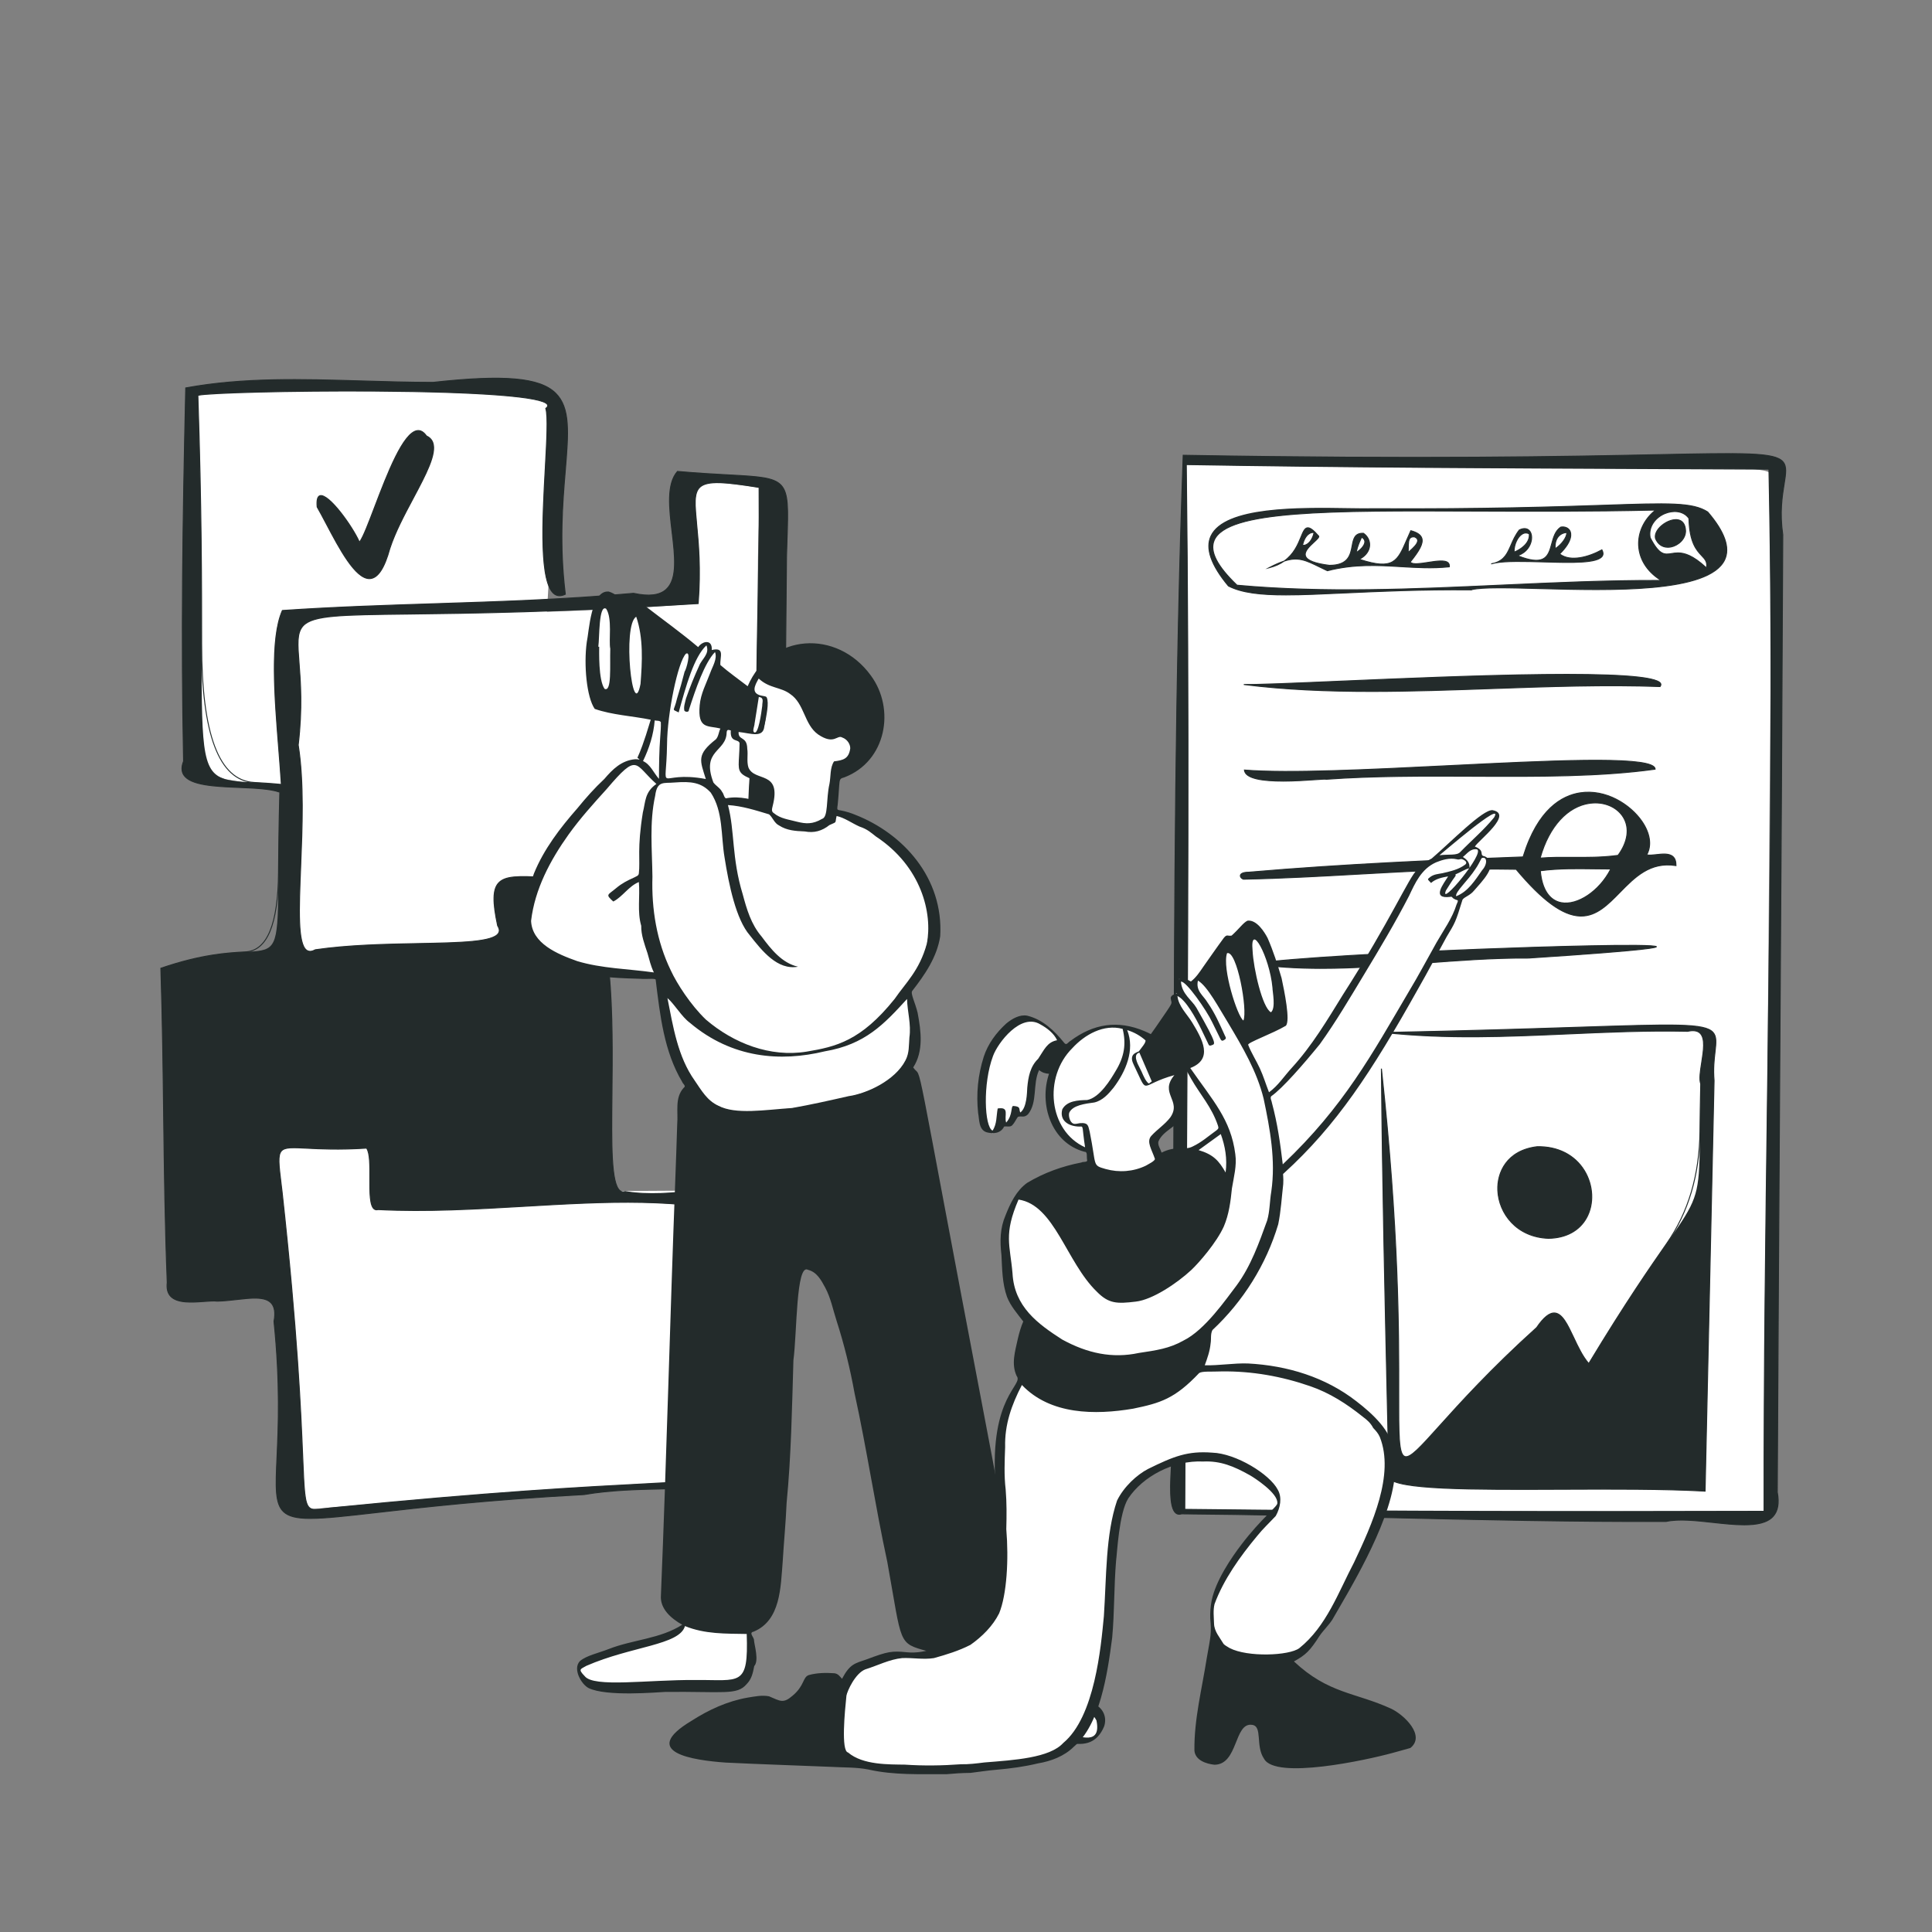
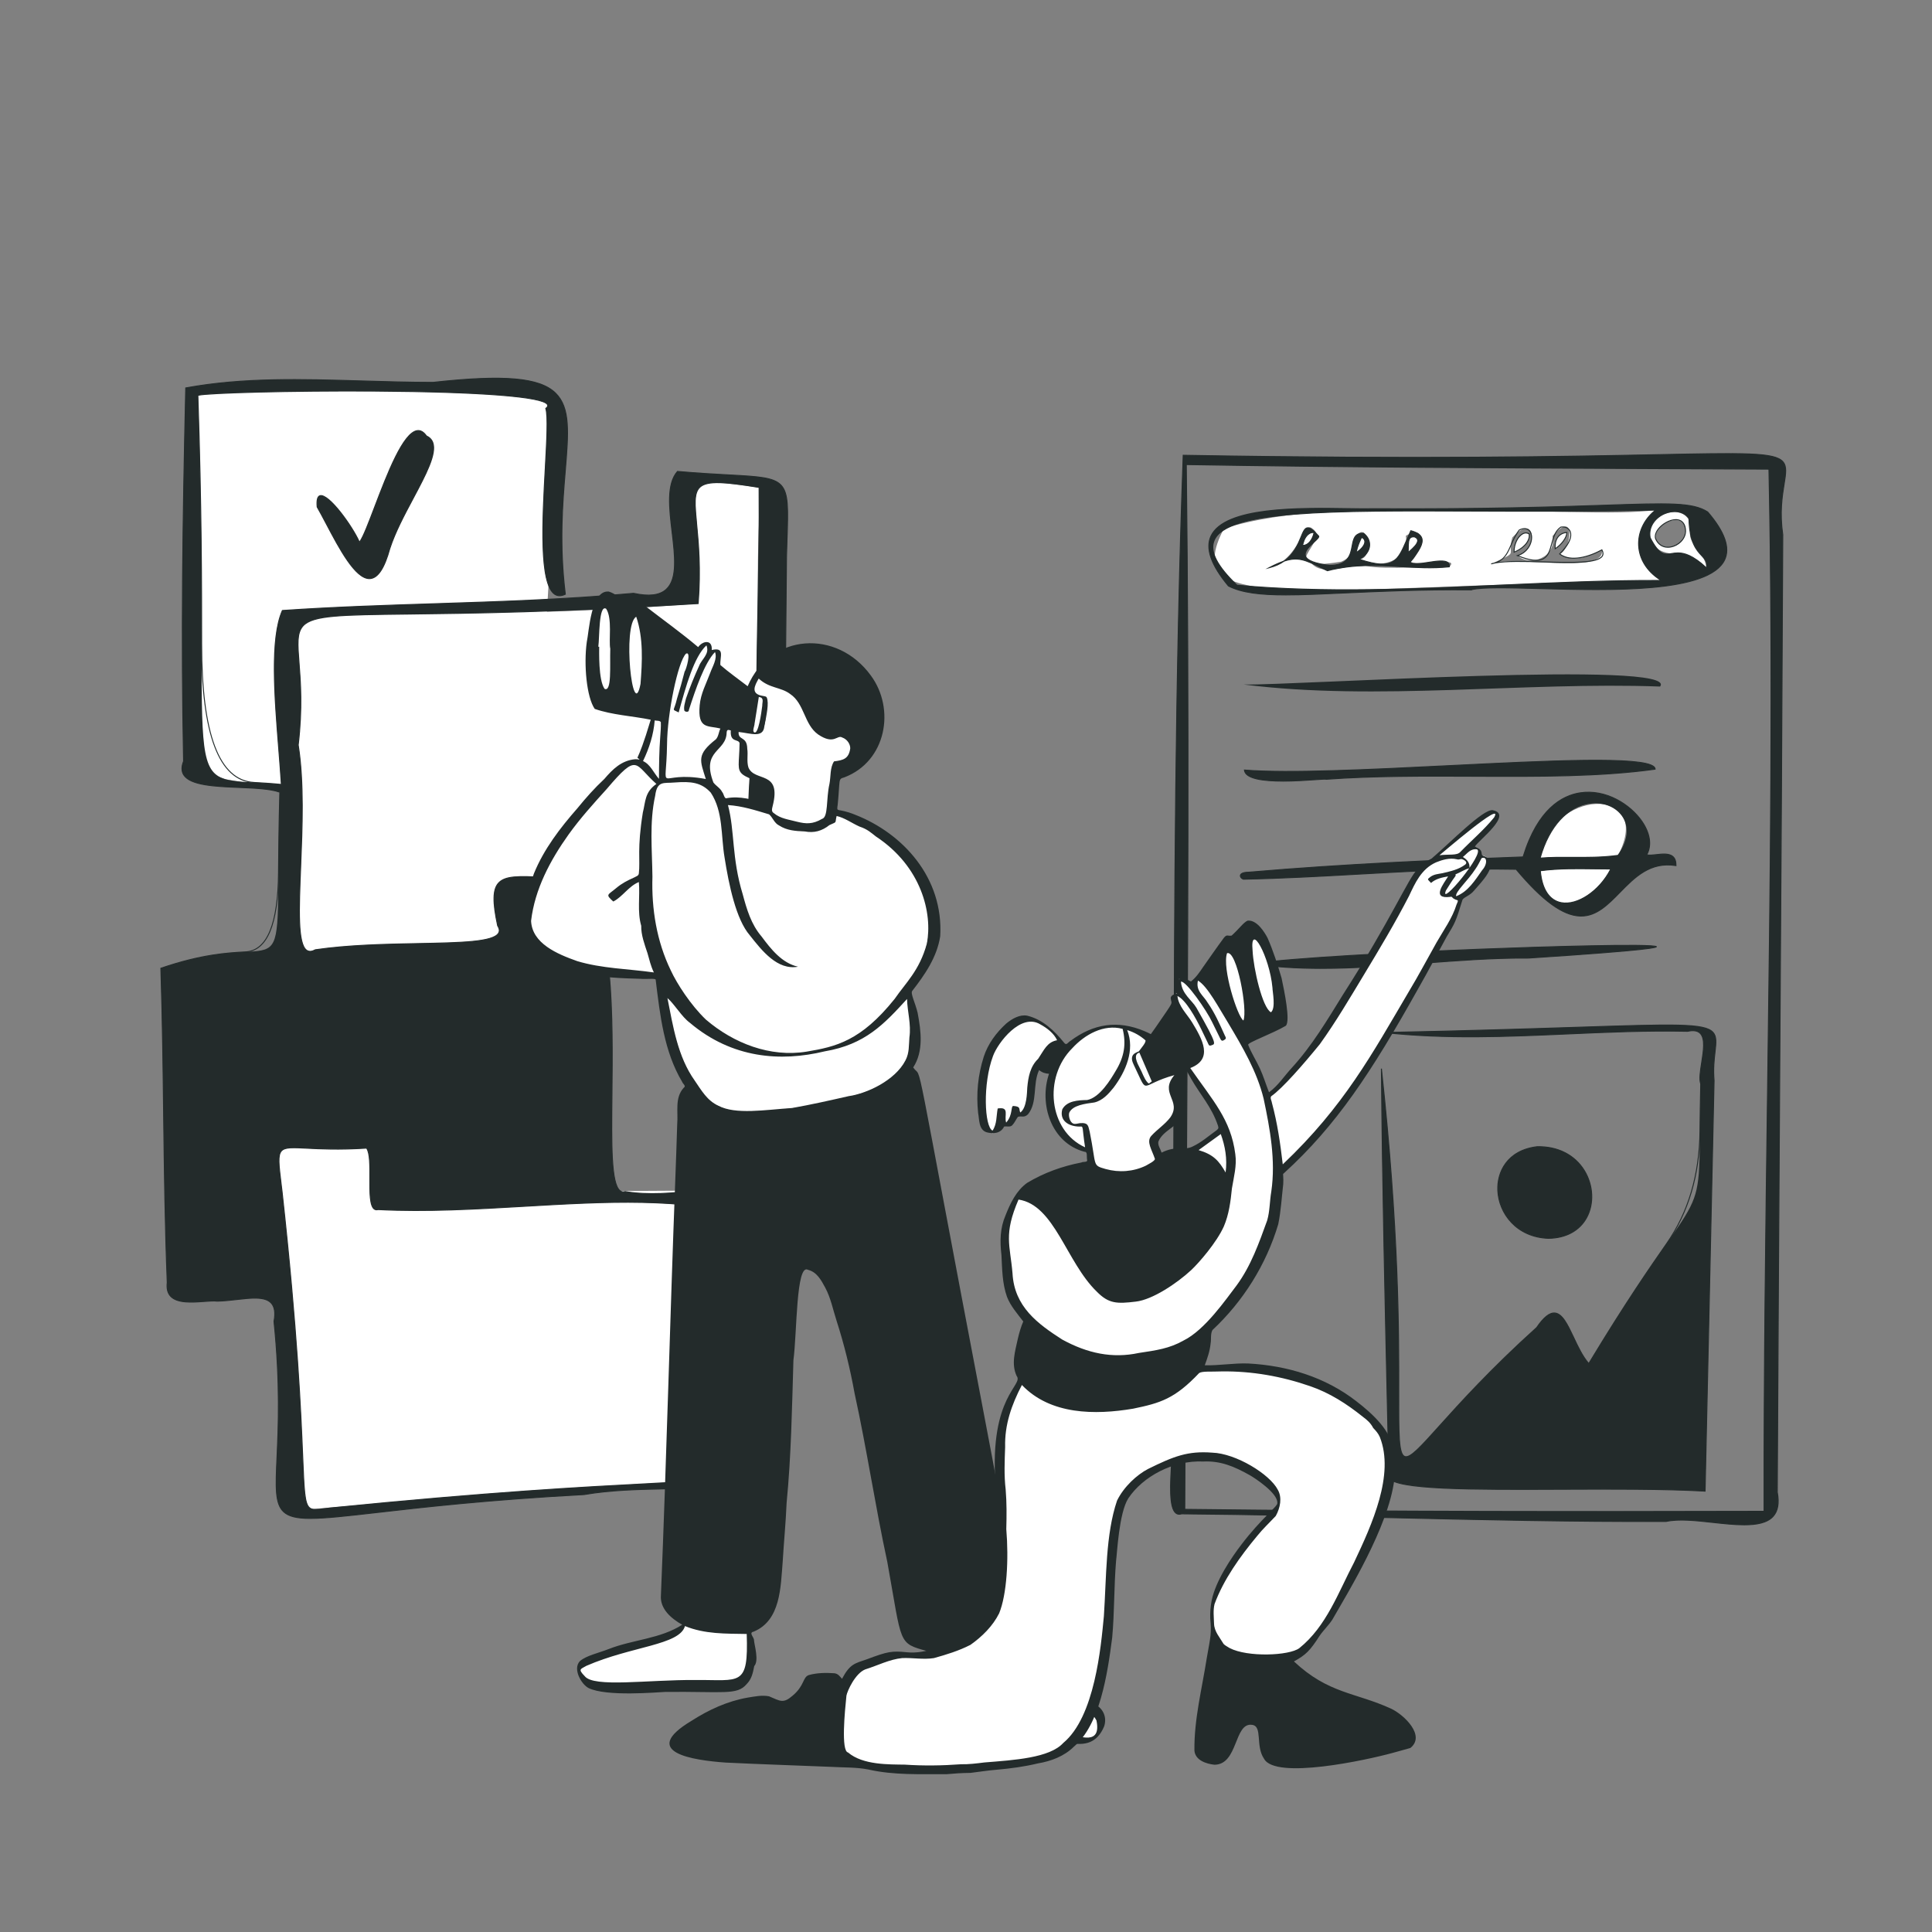
<svg xmlns="http://www.w3.org/2000/svg" width="96" height="96" viewBox="0 0 96 96" fill="none">
  <rect x="0" y="0" width="96" height="96" fill="#808080" stroke="none" />
  <g clip-path="url(#clip0_2748_18727)">
-     <path d="M58.871 74.999C58.919 57.846 59.154 40.451 58.947 23.085C93.1 23.696 87.549 22.303 88.047 25.036C87.915 41.968 87.787 58.271 87.655 75.097C78.214 75.117 68.492 75.116 58.871 74.999Z" fill="white" />
    <path d="M58.791 22.621C95.507 23.263 87.714 20.517 88.584 26.573C88.517 42.465 88.39 58.115 88.31 74.14C88.826 76.948 84.712 75.176 82.784 75.601C74.662 75.633 66.856 75.29 58.712 75.222C57.705 75.549 58.43 71.888 58.251 70.841C58.409 54.63 58.207 38.744 58.791 22.621ZM58.87 74.998C68.422 75.113 77.932 75.12 87.654 75.096C87.624 57.93 88.243 40.188 87.896 23.312C78.351 23.261 68.697 23.249 58.946 23.084C59.152 40.337 58.92 57.544 58.87 74.998Z" fill="#232B2B" />
    <path d="M86.671 75.791C86.188 75.791 85.649 75.732 85.118 75.674C84.279 75.582 83.412 75.487 82.791 75.624L82.786 75.625C78.113 75.643 73.458 75.536 68.957 75.432C65.623 75.355 62.175 75.275 58.718 75.246C58.6 75.283 58.499 75.27 58.417 75.206C58.051 74.922 58.129 73.696 58.204 72.51C58.247 71.832 58.288 71.191 58.228 70.845C58.278 65.755 58.292 60.624 58.306 55.661C58.336 44.857 58.367 33.685 58.769 22.621L58.77 22.597L58.793 22.598C70.673 22.805 77.923 22.658 82.255 22.57C86.696 22.479 88.193 22.448 88.609 22.928C88.819 23.169 88.762 23.525 88.675 24.064C88.58 24.656 88.45 25.466 88.609 26.57C88.572 35.37 88.516 44.254 88.461 52.846C88.417 59.798 88.371 66.986 88.336 74.14C88.439 74.697 88.366 75.102 88.113 75.374C87.815 75.694 87.289 75.791 86.671 75.791L86.671 75.791ZM83.549 75.507C84.039 75.507 84.587 75.567 85.123 75.626C86.323 75.757 87.565 75.893 88.077 75.341C88.319 75.081 88.388 74.69 88.288 74.144C88.323 66.986 88.369 59.797 88.413 52.846C88.468 44.254 88.524 35.37 88.561 26.573C88.402 25.466 88.532 24.651 88.628 24.056C88.712 23.53 88.768 23.183 88.573 22.959C88.171 22.497 86.68 22.527 82.255 22.617C77.927 22.706 70.683 22.853 58.816 22.646C58.415 33.702 58.384 44.865 58.354 55.661C58.34 60.624 58.326 65.755 58.276 70.841C58.336 71.188 58.295 71.832 58.252 72.513C58.181 73.632 58.1 74.899 58.446 75.168C58.517 75.223 58.602 75.233 58.706 75.199L58.71 75.198H58.714C62.173 75.227 65.622 75.307 68.958 75.384C73.458 75.488 78.111 75.595 82.783 75.577C83.011 75.527 83.27 75.507 83.549 75.507L83.549 75.507ZM79.332 75.132C72.922 75.132 65.96 75.107 58.871 75.023L58.847 75.022V74.999C58.862 69.841 58.893 64.627 58.923 59.584C58.995 47.616 59.068 35.24 58.923 23.085L58.923 23.06L58.947 23.061C66.684 23.191 74.455 23.226 81.969 23.26C83.95 23.268 85.926 23.277 87.898 23.288L87.921 23.288L87.921 23.311C88.129 33.404 87.989 43.981 87.853 54.21C87.762 61.086 87.667 68.196 87.68 75.096V75.12H87.656C85.021 75.126 82.233 75.131 79.332 75.131V75.132ZM58.895 74.975C69.175 75.098 79.188 75.093 87.632 75.072C87.62 68.179 87.714 61.077 87.805 54.209C87.94 43.989 88.081 33.42 87.874 23.336C85.91 23.325 83.942 23.317 81.969 23.308C74.462 23.274 66.701 23.239 58.971 23.109C59.116 35.257 59.042 47.624 58.971 59.584C58.941 64.62 58.91 69.825 58.895 74.975Z" fill="#232B2B" />
    <path d="M27.039 32.879L27.757 20.168L25.815 19.196H9.691V38.2L11.209 38.72L14.77 39.34L13.403 56.992C13.403 56.992 14.332 75.067 14.458 75.067C14.585 75.067 26.303 74.076 26.303 74.076L36.876 73.462L36.665 62.524L36.698 59.146L29.741 59.188L29.234 47.131V35.64L27.039 32.879V32.879ZM69.968 27.46C69.953 27.256 69.895 26.384 70.467 26.767C70.448 26.964 70.322 27.192 69.968 27.46ZM64.721 27.08C64.887 26.97 64.668 26.467 65.293 26.468C65.287 26.643 65.091 27.101 64.721 27.08ZM67.382 27.455C67.43 27.368 67.452 26.575 67.803 26.771C67.848 27.03 67.769 27.205 67.382 27.455ZM75.233 27.437C75.174 27.168 75.384 26.629 75.799 26.483C76.269 26.517 75.738 27.293 75.233 27.437ZM77.274 27.266C77.231 26.801 77.47 26.479 77.853 26.46C77.857 26.697 77.606 27.055 77.274 27.266Z" fill="white" />
    <path d="M34.694 29.991C35.054 23.892 32.984 23.553 37.838 24.245C37.463 28.043 37.838 31.938 37.511 36.017C36.48 47.742 38.89 44.427 30.211 45.778C29.754 44.393 30.277 43.558 27.177 43.584C24.025 43.526 24.46 43.472 24.79 46.641C21.944 46.753 19.008 46.983 15.955 47.159C13.901 48.368 15.502 40.923 14.862 37.761C14.853 27.366 12.34 31.702 34.694 29.991H34.694ZM76.532 42.639C76.937 39.21 82.243 38.933 80.403 42.502C79.176 42.728 77.976 42.515 76.532 42.639ZM76.541 43.267C77.724 43.111 78.874 43.18 80.042 43.179C79.339 44.661 76.815 46.096 76.541 43.267ZM82.269 25.345C81.136 26.231 81.057 27.927 82.547 28.842C64.588 29.135 58.537 30.624 60.815 26.268C66.606 24.397 78.49 25.865 82.269 25.345ZM70.074 27.925C70.518 27.668 71.069 25.904 69.856 26.623C70.062 28.027 68.288 28.272 67.54 27.79C68.31 27.777 67.973 25.759 67.353 26.68C67.124 26.974 67.419 27.589 66.642 27.91C63.105 28.479 66.167 26.867 65.212 26.267C64.751 25.825 64.59 27.815 63.059 28.21C66.313 26.701 63.809 29.092 67.578 28.007C68.168 28.373 70.503 28.131 72.015 28.164C72.549 27.666 70.756 28.132 70.074 27.925L70.074 27.925ZM79.598 27.321C79.033 27.581 78.266 28.009 77.499 27.525C78.05 27.359 78.363 25.238 77.143 26.636C77.354 27.702 76.028 28.166 75.398 27.608C76.406 27.416 76.375 25.383 75.147 26.707C74.85 27.713 75.572 27.338 74.097 28.019C75.05 27.543 79.8 28.619 79.598 27.321V27.321Z" fill="white" />
    <path d="M84.794 28.223C83.84 27.143 82.763 27.917 82.077 26.981C81.294 25.749 83.79 24.659 84.049 26.201C83.703 27.026 84.665 27.245 84.794 28.223ZM83.753 26.383C83.812 25.426 82.233 25.863 82.26 26.759C82.489 27.447 83.694 27.31 83.753 26.383Z" fill="white" />
    <path d="M13.903 39.363C12.475 38.855 8.424 39.58 9.121 37.822C8.995 31.59 9.083 25.639 9.228 19.275C13.178 18.553 17.283 18.997 21.511 19C31.454 17.905 27.058 21.097 28.09 29.527C26.07 30.506 27.482 21.527 27.119 20.293C28.705 19.134 10.621 19.393 9.832 19.646C10.535 40.791 8.586 38.44 13.979 38.979C13.797 36.03 13.264 32.066 14.03 30.335C19.96 29.931 25.509 30.028 31.482 29.481C35.337 30.322 32.264 25.022 33.663 23.425C39.569 23.949 39.212 22.945 39.08 27.643C38.826 50.792 39.638 44.269 31.204 46.055C29.822 45.939 30.285 47.192 30.269 48.34C30.724 53.351 29.888 59.574 31.061 59.208C34.267 59.745 37.692 57.9 37.414 60.477C31.8 58.884 25.201 60.426 18.786 60.104C18.055 60.307 18.612 57.593 18.214 57.05C13.583 57.352 13.64 56.048 14.016 59.219C15.851 75.929 14.237 75.153 16.409 74.931C42.144 72.348 34.917 75.492 35.865 69.261C35.66 68.338 35.574 67.044 35.763 65.936C35.623 65.145 35.802 64.252 35.805 62.367C38.853 61.623 36.677 63.657 37.615 73.51C35.066 74.234 31.921 73.762 29.023 74.265C8.884 75.343 14.948 78.669 13.614 65.66C13.926 63.955 12.209 64.63 10.79 64.653C10.115 64.567 8.139 65.15 8.309 63.727C8.101 58.46 8.164 53.53 7.992 48.112C14.836 45.764 13.599 50.53 13.903 39.363L13.903 39.363ZM34.691 29.991C9.504 31.564 15.858 28.13 14.818 37.019C15.506 41.371 14.068 48.073 15.667 47.193C19.911 46.574 25.557 47.307 24.727 45.997C24.117 43.16 25.012 43.53 27.85 43.631C29.125 43.872 29.752 43.193 30.209 45.778C39.559 43.971 36.12 49.077 37.601 34.419C37.61 31.211 37.75 27.507 37.718 24.219C32.886 23.426 35.129 24.434 34.691 29.991H34.691Z" fill="#232B2B" />
    <path d="M15.423 75.473C14.757 75.473 14.336 75.377 14.079 75.137C13.635 74.723 13.673 73.894 13.741 72.389C13.807 70.933 13.906 68.734 13.591 65.663L13.591 65.659L13.592 65.656C13.669 65.234 13.625 64.941 13.457 64.761C13.156 64.439 12.479 64.516 11.763 64.598C11.442 64.634 11.11 64.672 10.792 64.677C10.631 64.657 10.403 64.674 10.14 64.693C9.547 64.736 8.809 64.79 8.466 64.431C8.31 64.268 8.25 64.03 8.286 63.724C8.174 60.895 8.14 58.099 8.107 55.395C8.079 53.046 8.049 50.617 7.969 48.113L7.969 48.095L7.986 48.089C10.018 47.392 11.331 47.321 12.199 47.275C13.255 47.218 13.794 45.918 13.815 43.373C13.824 42.332 13.835 41.038 13.88 39.38C13.406 39.217 12.66 39.185 11.871 39.152C10.684 39.102 9.457 39.051 9.113 38.521C8.993 38.336 8.988 38.099 9.098 37.818C8.974 31.729 9.052 26.002 9.205 19.275L9.206 19.255L9.225 19.252C12.082 18.729 14.969 18.815 18.026 18.906C19.163 18.94 20.34 18.975 21.512 18.976C25.054 18.585 26.824 18.741 27.617 19.514C28.374 20.251 28.269 21.505 28.112 23.405C27.977 25.023 27.81 27.036 28.114 29.523L28.116 29.541L28.101 29.548C27.89 29.65 27.705 29.65 27.552 29.548C26.756 29.018 26.93 25.825 27.071 23.259C27.146 21.88 27.212 20.689 27.097 20.3L27.092 20.284L27.106 20.274C27.221 20.19 27.195 20.138 27.186 20.121C26.989 19.734 23.866 19.492 18.618 19.457C14.467 19.43 10.319 19.549 9.857 19.664C10.043 25.267 10.043 29.164 10.043 32.011C10.043 36.479 10.902 38.76 12.622 38.856C13.009 38.878 13.448 38.902 13.955 38.952C13.919 38.387 13.872 37.796 13.823 37.17C13.62 34.618 13.39 31.726 14.009 30.325L14.015 30.312L14.029 30.311C16.621 30.134 19.18 30.052 21.654 29.973C24.833 29.87 28.119 29.765 31.481 29.457L31.484 29.457L31.488 29.458C32.243 29.622 32.767 29.561 33.088 29.269C33.648 28.76 33.514 27.633 33.372 26.439C33.232 25.263 33.087 24.046 33.646 23.409L33.654 23.399L33.666 23.401C34.688 23.491 35.527 23.536 36.202 23.573C37.711 23.654 38.469 23.695 38.839 24.107C39.208 24.519 39.182 25.293 39.13 26.836C39.122 27.084 39.113 27.353 39.105 27.644C39.084 29.559 39.07 31.281 39.058 32.801C38.989 41.417 37.815 45.717 35.538 45.702C34.493 45.695 33.062 45.686 31.209 46.078L31.206 46.079L31.203 46.078C30.848 46.049 30.601 46.108 30.447 46.261C30.182 46.523 30.22 47.049 30.261 47.605C30.279 47.846 30.297 48.095 30.294 48.34C30.475 50.33 30.452 52.491 30.432 54.398C30.406 56.87 30.385 58.822 30.83 59.153C30.895 59.201 30.969 59.212 31.055 59.185L31.06 59.183L31.066 59.184C32.245 59.382 33.442 59.257 34.499 59.147C35.737 59.019 36.715 58.917 37.178 59.382C37.408 59.613 37.493 59.972 37.439 60.479L37.436 60.508L37.408 60.5C33.909 59.507 30.087 59.73 26.04 59.966C23.661 60.105 21.202 60.249 18.79 60.128C18.708 60.149 18.637 60.138 18.578 60.093C18.346 59.915 18.349 59.243 18.353 58.532C18.357 57.93 18.36 57.309 18.203 57.075C16.851 57.162 15.882 57.112 15.24 57.078C14.55 57.043 14.17 57.023 14.005 57.2C13.82 57.398 13.878 57.874 13.993 58.822C14.008 58.945 14.024 59.076 14.041 59.216C14.813 66.242 14.976 70.223 15.065 72.362C15.135 74.067 15.161 74.705 15.396 74.903C15.531 75.017 15.739 74.99 16.083 74.946C16.18 74.933 16.289 74.919 16.408 74.907C24.363 74.109 29.169 73.857 32.04 73.707C34.747 73.566 35.759 73.513 36.017 73.169C36.155 72.986 36.089 72.704 35.99 72.279C35.843 71.654 35.622 70.71 35.842 69.261C35.659 68.436 35.536 67.13 35.74 65.936C35.66 65.476 35.686 64.977 35.722 64.286C35.748 63.784 35.781 63.16 35.782 62.367V62.348L35.8 62.343C36.581 62.153 36.979 62.156 37.22 62.355C37.598 62.667 37.559 63.452 37.481 65.014C37.392 66.797 37.258 69.49 37.64 73.508L37.642 73.528L37.623 73.533C36.212 73.934 34.648 73.968 32.991 74.005C31.68 74.034 30.324 74.064 29.028 74.288C24.313 74.541 20.973 74.923 18.763 75.177C17.253 75.35 16.179 75.472 15.423 75.472L15.423 75.473ZM13.639 65.661C13.954 68.734 13.855 70.935 13.789 72.391C13.721 73.882 13.684 74.703 14.112 75.102C14.645 75.6 15.934 75.453 18.757 75.129C20.968 74.876 24.309 74.493 29.023 74.241C30.319 74.016 31.677 73.986 32.99 73.957C34.636 73.921 36.191 73.886 37.59 73.493C37.21 69.483 37.344 66.793 37.433 65.012C37.508 63.514 37.549 62.689 37.19 62.392C36.967 62.208 36.572 62.206 35.83 62.386C35.828 63.171 35.796 63.79 35.77 64.288C35.733 64.978 35.708 65.477 35.788 65.932L35.789 65.936L35.788 65.94C35.584 67.13 35.707 68.433 35.89 69.256L35.891 69.26L35.89 69.264C35.67 70.706 35.891 71.646 36.036 72.268C36.139 72.707 36.207 72.997 36.056 73.198C35.784 73.56 34.841 73.609 32.042 73.755C29.172 73.906 24.367 74.157 16.413 74.955C16.294 74.967 16.185 74.981 16.089 74.993C15.744 75.038 15.516 75.067 15.365 74.94C15.114 74.728 15.087 74.084 15.017 72.364C14.928 70.226 14.765 66.246 13.993 59.222C13.976 59.082 13.96 58.951 13.945 58.828C13.825 57.835 13.77 57.382 13.97 57.168C14.15 56.974 14.515 56.993 15.242 57.031C15.885 57.064 16.857 57.115 18.213 57.026L18.226 57.026L18.234 57.036C18.408 57.274 18.405 57.885 18.401 58.533C18.397 59.201 18.393 59.892 18.607 60.055C18.655 60.092 18.711 60.1 18.78 60.081L18.784 60.08L18.788 60.08C21.199 60.201 23.658 60.058 26.037 59.919C30.077 59.683 33.894 59.46 37.394 60.446C37.441 59.969 37.359 59.632 37.144 59.416C36.697 58.967 35.729 59.068 34.504 59.195C33.446 59.305 32.247 59.43 31.064 59.233C30.965 59.262 30.877 59.248 30.801 59.191C30.337 58.846 30.358 56.883 30.384 54.398C30.404 52.492 30.427 50.332 30.246 48.342C30.249 48.096 30.231 47.849 30.213 47.609C30.172 47.041 30.132 46.505 30.413 46.227C30.577 46.065 30.835 46 31.203 46.031C33.059 45.638 34.492 45.648 35.538 45.654C37.784 45.669 38.941 41.384 39.01 32.801C39.022 31.281 39.036 29.558 39.057 27.643C39.065 27.352 39.074 27.083 39.082 26.834C39.134 25.305 39.16 24.537 38.803 24.139C38.446 23.742 37.695 23.701 36.199 23.621C35.527 23.585 34.691 23.54 33.674 23.45C33.139 24.074 33.282 25.273 33.42 26.434C33.563 27.64 33.699 28.779 33.12 29.305C32.787 29.607 32.251 29.673 31.481 29.506C28.12 29.813 24.834 29.919 21.656 30.021C19.187 30.1 16.633 30.182 14.047 30.358C13.44 31.752 13.669 34.628 13.87 37.166C13.921 37.803 13.969 38.404 14.004 38.977L14.006 39.006L13.978 39.003C13.46 38.951 13.013 38.926 12.619 38.904C10.869 38.807 9.995 36.509 9.995 32.011C9.995 29.162 9.995 25.259 9.809 19.647L9.808 19.629L9.825 19.624C10.199 19.504 14.33 19.382 18.619 19.41C21.713 19.43 26.947 19.547 27.229 20.1C27.262 20.166 27.235 20.234 27.147 20.303C27.258 20.715 27.193 21.897 27.119 23.262C26.979 25.816 26.805 28.994 27.578 29.508C27.715 29.599 27.874 29.601 28.064 29.512C27.762 27.028 27.929 25.017 28.064 23.401C28.22 21.515 28.324 20.27 27.583 19.548C26.802 18.787 25.043 18.635 21.514 19.024C20.339 19.023 19.162 18.988 18.024 18.954C14.977 18.863 12.099 18.778 9.253 19.295C9.099 26.015 9.023 31.738 9.146 37.822L9.147 37.827L9.145 37.831C9.037 38.103 9.04 38.32 9.153 38.495C9.483 39.004 10.698 39.055 11.873 39.104C12.675 39.138 13.432 39.17 13.912 39.34L13.929 39.346L13.928 39.364C13.883 41.029 13.872 42.329 13.863 43.374C13.841 45.948 13.288 47.264 12.202 47.323C11.338 47.369 10.034 47.439 8.018 48.129C8.097 50.627 8.127 53.05 8.155 55.394C8.188 58.098 8.222 60.894 8.334 63.726C8.299 64.025 8.353 64.243 8.501 64.398C8.828 64.741 9.554 64.688 10.137 64.645C10.402 64.626 10.632 64.609 10.794 64.629C11.106 64.624 11.437 64.587 11.757 64.55C12.486 64.467 13.175 64.389 13.492 64.729C13.671 64.92 13.719 65.225 13.639 65.661V65.661ZM15.41 47.296C15.348 47.296 15.292 47.28 15.241 47.248C14.758 46.949 14.828 45.251 14.915 43.101C14.996 41.121 15.088 38.877 14.795 37.023L14.795 37.019L14.795 37.016C15.01 35.175 14.909 33.875 14.835 32.926C14.763 31.996 14.719 31.435 15.04 31.084C15.532 30.546 16.823 30.53 20.276 30.489C23.26 30.453 27.769 30.399 34.67 29.968C34.803 28.253 34.681 26.978 34.593 26.047C34.499 25.074 34.444 24.487 34.761 24.19C35.133 23.842 36.013 23.915 37.723 24.195L37.743 24.198L37.743 24.219C37.761 26.104 37.723 28.14 37.686 30.11C37.657 31.622 37.63 33.05 37.627 34.419C37.235 38.29 37.188 40.755 37.156 42.386C37.128 43.843 37.114 44.575 36.868 44.945C36.619 45.32 36.144 45.322 35.197 45.326C34.172 45.33 32.624 45.336 30.215 45.802L30.191 45.806L30.186 45.782C29.831 43.772 29.389 43.755 28.587 43.724C28.369 43.716 28.122 43.707 27.847 43.654C27.555 43.644 27.287 43.631 27.027 43.618C25.828 43.56 25.105 43.524 24.777 43.91C24.509 44.225 24.502 44.828 24.751 45.988C24.841 46.133 24.858 46.261 24.8 46.368C24.549 46.835 22.891 46.867 20.792 46.908C19.166 46.94 17.324 46.976 15.676 47.217C15.579 47.269 15.49 47.296 15.41 47.296L15.41 47.296ZM14.843 37.018C15.136 38.877 15.044 41.122 14.963 43.103C14.88 45.153 14.807 46.923 15.266 47.208C15.37 47.271 15.497 47.26 15.656 47.172L15.665 47.169C17.316 46.928 19.162 46.892 20.791 46.86C22.875 46.82 24.52 46.788 24.758 46.345C24.808 46.252 24.792 46.142 24.708 46.01L24.704 46.002C24.451 44.822 24.461 44.207 24.74 43.879C25.083 43.475 25.816 43.511 27.029 43.57C27.289 43.583 27.557 43.596 27.852 43.607C28.128 43.659 28.373 43.668 28.589 43.676C29.386 43.707 29.867 43.725 30.229 45.75C32.629 45.288 34.173 45.282 35.196 45.278C36.126 45.274 36.593 45.272 36.828 44.918C37.066 44.559 37.08 43.833 37.108 42.385C37.139 40.753 37.187 38.287 37.578 34.416C37.582 33.049 37.609 31.621 37.638 30.11C37.675 28.147 37.713 26.118 37.695 24.239C36.049 23.97 35.148 23.894 34.794 24.225C34.493 24.506 34.549 25.084 34.64 26.042C34.73 26.979 34.852 28.263 34.716 29.993L34.715 30.014L34.694 30.015C27.78 30.447 23.264 30.501 20.276 30.537C16.936 30.577 15.553 30.594 15.075 31.116C14.769 31.452 14.812 32.005 14.883 32.922C14.957 33.873 15.059 35.174 14.843 37.018Z" fill="#232B2B" />
    <path d="M68.641 53.1C71.247 77.116 66.021 75.278 76.355 65.967C77.726 63.959 77.962 66.643 78.945 67.755C85.169 57.444 84.315 61.943 84.508 53.855C84.259 53.174 85.32 50.925 83.859 51.245C78.752 51.134 73.882 51.866 68.775 51.306C88.549 50.912 84.862 50.076 85.172 53.694C85.02 60.63 84.876 67.192 84.725 74.094C78.84 73.766 68.257 74.475 69.012 73.211C68.865 66.533 68.7 59.933 68.641 53.1L68.641 53.1Z" fill="#232B2B" />
    <path d="M84.749 74.119L84.724 74.118C82.69 74.005 80.102 74.015 77.599 74.025C73.164 74.043 69.333 74.058 68.978 73.436C68.938 73.365 68.941 73.287 68.988 73.205C68.966 72.181 68.943 71.158 68.92 70.137C68.796 64.604 68.667 58.883 68.617 53.1L68.665 53.097C69.542 61.177 69.533 66.236 69.527 69.259C69.523 71.243 69.522 72.24 69.807 72.35C70.059 72.446 70.575 71.874 71.51 70.834C72.522 69.71 74.052 68.011 76.338 65.951C76.689 65.437 76.99 65.197 77.258 65.219C77.649 65.25 77.913 65.808 78.218 66.454C78.431 66.908 78.653 67.376 78.942 67.715C80.771 64.687 81.99 62.936 82.797 61.776C83.874 60.23 84.424 58.374 84.447 56.211C84.454 55.582 84.462 54.799 84.484 53.859C84.401 53.624 84.464 53.222 84.531 52.797C84.623 52.209 84.719 51.6 84.455 51.352C84.332 51.236 84.138 51.208 83.865 51.268L83.862 51.269H83.859C81.84 51.225 79.827 51.314 77.881 51.401C74.922 51.532 71.861 51.668 68.773 51.329L68.775 51.281C72.9 51.199 76.042 51.097 78.336 51.022C83.229 50.862 84.705 50.814 85.133 51.279C85.332 51.495 85.295 51.822 85.243 52.276C85.2 52.648 85.146 53.112 85.196 53.691C85.118 57.286 85.041 60.777 84.965 64.267C84.893 67.517 84.822 70.767 84.749 74.095L84.749 74.12L84.749 74.119ZM79.765 73.971C81.536 73.971 83.257 73.989 84.702 74.069C84.775 70.749 84.846 67.508 84.917 64.266C84.993 60.776 85.07 57.285 85.148 53.693C85.098 53.111 85.152 52.645 85.195 52.27C85.248 51.813 85.282 51.511 85.098 51.311C84.685 50.862 83.085 50.915 78.338 51.07C76.116 51.142 73.099 51.241 69.165 51.321C72.118 51.608 75.045 51.478 77.879 51.352C79.825 51.266 81.837 51.177 83.857 51.22C84.146 51.158 84.353 51.189 84.488 51.317C84.77 51.583 84.673 52.203 84.579 52.804C84.512 53.226 84.45 53.625 84.531 53.847L84.532 53.851L84.532 53.855C84.51 54.797 84.502 55.581 84.495 56.212C84.472 58.385 83.919 60.249 82.836 61.804C82.027 62.967 80.803 64.724 78.966 67.768L78.95 67.796L78.928 67.771C78.623 67.426 78.395 66.942 78.174 66.475C77.888 65.868 77.618 65.296 77.254 65.267C77.004 65.248 76.717 65.48 76.376 65.98L76.372 65.984C74.086 68.043 72.558 69.742 71.546 70.866C70.565 71.956 70.073 72.503 69.79 72.395C69.473 72.273 69.475 71.328 69.479 69.259C69.484 66.298 69.493 61.384 68.669 53.59C68.722 59.206 68.847 64.76 68.968 70.136C68.991 71.16 69.014 72.184 69.036 73.211L69.036 73.218L69.033 73.224C68.991 73.293 68.987 73.355 69.019 73.412C69.36 74.01 73.362 73.994 77.599 73.977C78.319 73.974 79.046 73.971 79.765 73.971L79.765 73.971Z" fill="#232B2B" />
    <path d="M83.277 43.012C79.93 42.465 80.019 48.783 75.335 43.195C70.881 43.106 66.485 43.593 61.786 43.688C61.59 43.619 61.495 43.34 62.053 43.339C66.517 42.955 70.972 42.748 75.681 42.581C77.528 36.528 82.923 40.523 81.823 42.474C82.205 42.589 83.296 42.083 83.277 43.012ZM76.528 42.64C77.682 42.537 79.029 42.692 80.399 42.502C82.281 39.943 77.773 38.157 76.528 42.64ZM76.537 43.267C76.75 45.824 79.134 44.979 80.039 43.179C78.87 43.18 77.72 43.111 76.537 43.267Z" fill="#232B2B" />
    <path d="M78.567 45.542C78.546 45.542 78.525 45.542 78.504 45.541C77.636 45.507 76.626 44.769 75.324 43.218C72.719 43.167 70.18 43.31 67.493 43.461C65.644 43.565 63.733 43.672 61.787 43.711L61.783 43.712L61.779 43.71C61.669 43.672 61.597 43.579 61.611 43.494C61.622 43.427 61.695 43.316 62.053 43.315C66.831 42.904 71.613 42.701 75.663 42.557C76.394 40.179 77.61 39.513 78.503 39.373C79.814 39.169 81.027 39.965 81.6 40.791C82.012 41.386 82.106 41.992 81.86 42.458C81.967 42.479 82.125 42.461 82.292 42.443C82.6 42.408 82.948 42.369 83.147 42.55C83.255 42.649 83.306 42.8 83.302 43.012L83.301 43.04L83.274 43.035C82.008 42.828 81.244 43.607 80.506 44.361C79.911 44.968 79.347 45.542 78.567 45.542ZM74.224 43.159C74.594 43.159 74.964 43.163 75.336 43.17L75.347 43.17L75.354 43.179C76.649 44.724 77.651 45.46 78.506 45.493C79.299 45.524 79.868 44.942 80.471 44.327C81.213 43.57 81.98 42.788 83.254 42.983C83.253 42.8 83.207 42.67 83.114 42.585C82.932 42.419 82.595 42.457 82.297 42.49C82.11 42.511 81.933 42.531 81.817 42.496L81.788 42.488L81.803 42.462C82.058 42.008 81.97 41.41 81.56 40.818C80.996 40.004 79.801 39.219 78.511 39.421C77.629 39.559 76.427 40.22 75.704 42.587L75.699 42.604L75.682 42.604C71.629 42.748 66.84 42.951 62.055 43.363C61.821 43.363 61.673 43.415 61.658 43.502C61.648 43.562 61.706 43.632 61.791 43.663C63.734 43.624 65.644 43.516 67.49 43.413C69.799 43.283 71.998 43.159 74.224 43.159V43.159ZM77.807 44.899C77.725 44.899 77.645 44.892 77.567 44.877C76.965 44.76 76.591 44.189 76.514 43.268L76.512 43.246L76.535 43.243C77.439 43.123 78.34 43.136 79.211 43.148C79.482 43.151 79.762 43.155 80.039 43.155H80.078L80.061 43.19C79.555 44.196 78.606 44.899 77.807 44.899ZM76.564 43.287C76.642 44.171 77.002 44.718 77.576 44.829C78.374 44.984 79.455 44.257 80 43.203C79.736 43.203 79.469 43.199 79.211 43.196C78.348 43.184 77.457 43.172 76.564 43.287ZM76.496 42.666L76.505 42.633C76.941 41.064 77.875 40.038 79.004 39.889C79.714 39.794 80.377 40.078 80.692 40.611C81.011 41.151 80.912 41.846 80.419 42.516L80.413 42.524L80.403 42.526C79.615 42.635 78.843 42.63 78.096 42.626C77.543 42.623 77.021 42.62 76.531 42.663L76.496 42.666ZM79.272 39.919C79.186 39.919 79.098 39.925 79.01 39.936C77.909 40.082 76.995 41.081 76.561 42.612C77.044 42.572 77.555 42.575 78.096 42.578C78.838 42.582 79.605 42.587 80.386 42.48C80.862 41.828 80.959 41.156 80.651 40.635C80.384 40.185 79.86 39.919 79.272 39.919V39.919Z" fill="#232B2B" />
    <path d="M73.115 29.31C66.505 29.251 62.803 30.026 61.041 29.116C57.196 24.509 65.799 25.35 68.29 25.278C80.989 25.346 83.542 24.595 84.854 25.439C89.584 30.937 75.228 28.768 73.115 29.302L73.115 29.31ZM82.268 25.345C67.843 25.676 56.455 24.273 61.465 29.078C68.403 29.717 75.458 28.818 82.546 28.842C81.056 27.927 81.135 26.231 82.268 25.345ZM84.796 28.223C84.933 27.478 83.974 27.778 83.923 25.757C83.376 24.983 81.796 25.628 81.996 26.72C82.926 28.496 83.002 26.535 84.796 28.223Z" fill="#232B2B" />
    <path d="M63.9 29.585C62.637 29.585 61.695 29.481 61.03 29.138L61.022 29.132C60.15 28.087 59.858 27.242 60.155 26.619C60.854 25.155 64.549 25.211 66.993 25.249C67.508 25.257 67.953 25.263 68.289 25.254C73.726 25.283 77.332 25.161 79.719 25.081C82.914 24.973 84.11 24.932 84.867 25.419L84.872 25.423C85.722 26.411 86.006 27.22 85.718 27.828C84.924 29.497 80.049 29.366 76.489 29.27C74.98 29.229 73.674 29.194 73.139 29.321L73.139 29.334L73.114 29.334C70.615 29.311 68.506 29.41 66.812 29.488C65.695 29.54 64.728 29.585 63.9 29.585V29.585ZM61.056 29.097C62.147 29.657 64.002 29.571 66.81 29.44C68.499 29.362 70.601 29.264 73.09 29.286V29.284L73.109 29.279C73.638 29.145 74.897 29.179 76.49 29.222C80.037 29.317 84.895 29.448 85.674 27.807C85.954 27.219 85.672 26.428 84.838 25.457C84.093 24.981 82.901 25.021 79.72 25.129C77.334 25.209 73.727 25.331 68.29 25.302C67.954 25.311 67.508 25.305 66.993 25.297C64.708 25.262 60.884 25.203 60.199 26.64C59.911 27.243 60.199 28.07 61.056 29.097L61.056 29.097ZM66.969 29.331C65.124 29.331 63.282 29.27 61.463 29.102L61.454 29.101L61.448 29.095C60.453 28.141 60.079 27.408 60.302 26.854C60.92 25.325 66.106 25.344 73.284 25.372C75.999 25.382 79.076 25.394 82.266 25.321L82.339 25.319L82.282 25.363C81.722 25.801 81.411 26.456 81.448 27.116C81.487 27.8 81.881 28.406 82.558 28.822L82.631 28.866L82.546 28.866C79.879 28.857 77.177 28.98 74.564 29.1C72.064 29.214 69.514 29.331 66.969 29.331L66.969 29.331ZM61.475 29.055C65.798 29.452 70.253 29.249 74.562 29.052C77.148 28.934 79.822 28.811 82.462 28.818C81.815 28.395 81.439 27.795 81.4 27.119C81.363 26.466 81.66 25.817 82.197 25.37C79.031 25.442 75.979 25.43 73.284 25.42C66.125 25.392 60.953 25.373 60.347 26.872C60.132 27.405 60.501 28.119 61.475 29.055ZM84.811 28.27L84.778 28.24C83.885 27.399 83.432 27.471 83.069 27.529C82.706 27.587 82.444 27.629 81.974 26.731L81.972 26.724C81.864 26.137 82.265 25.686 82.71 25.498C83.116 25.328 83.655 25.337 83.942 25.743L83.946 25.749L83.946 25.756C83.977 26.955 84.323 27.325 84.576 27.595C84.744 27.774 84.876 27.915 84.819 28.227L84.81 28.27L84.811 28.27ZM83.377 27.45C83.698 27.45 84.128 27.572 84.778 28.174C84.812 27.918 84.703 27.801 84.541 27.628C84.283 27.353 83.93 26.976 83.898 25.765C83.626 25.386 83.115 25.38 82.728 25.543C82.302 25.722 81.918 26.153 82.018 26.712C82.471 27.576 82.706 27.538 83.061 27.482C83.155 27.467 83.259 27.45 83.377 27.45L83.377 27.45Z" fill="#232B2B" />
    <path d="M76.945 61.531C73.98 61.431 73.427 57.342 76.371 56.98C79.677 56.891 80.094 61.481 76.945 61.531Z" fill="#232B2B" />
    <path d="M76.946 61.556H76.945C75.342 61.501 74.452 60.305 74.401 59.152C74.361 58.255 74.853 57.142 76.369 56.956C77.4 56.928 78.267 57.367 78.749 58.159C79.198 58.897 79.24 59.825 78.856 60.522C78.496 61.175 77.818 61.542 76.946 61.556H76.946ZM76.463 57.003C76.433 57.003 76.403 57.003 76.372 57.004C74.891 57.186 74.41 58.274 74.449 59.15C74.499 60.281 75.373 61.454 76.946 61.508C77.799 61.494 78.463 61.136 78.814 60.499C79.19 59.816 79.149 58.908 78.709 58.184C78.249 57.43 77.434 57.003 76.463 57.003Z" fill="#232B2B" />
    <path d="M17.858 26.944C18.444 26.224 20.058 20.047 21.191 21.663C22.426 22.228 20.113 24.976 19.371 27.251C18.37 30.91 16.767 26.946 15.76 25.192C15.6 23.513 17.47 26.012 17.858 26.944H17.858Z" fill="#232B2B" />
    <path d="M18.354 28.775C17.636 28.775 16.844 27.274 16.204 26.062C16.039 25.749 15.883 25.454 15.739 25.203L15.736 25.194C15.703 24.84 15.758 24.642 15.9 24.607C16.363 24.491 17.547 26.176 17.864 26.896C18.036 26.652 18.294 25.975 18.59 25.196C19.224 23.533 20.012 21.463 20.735 21.373C20.906 21.352 21.064 21.443 21.207 21.644C21.369 21.72 21.479 21.838 21.532 21.995C21.726 22.567 21.181 23.589 20.552 24.772C20.112 25.597 19.658 26.45 19.395 27.258C19.128 28.233 18.805 28.728 18.409 28.772C18.39 28.774 18.372 28.775 18.354 28.775ZM15.783 25.184C15.927 25.434 16.082 25.729 16.247 26.04C16.896 27.27 17.705 28.801 18.404 28.724C18.773 28.683 19.091 28.186 19.349 27.244C19.614 26.431 20.069 25.576 20.509 24.75C21.108 23.625 21.673 22.563 21.486 22.01C21.436 21.862 21.337 21.756 21.181 21.685L21.175 21.682L21.171 21.677C21.039 21.488 20.894 21.402 20.741 21.421C20.047 21.507 19.231 23.649 18.635 25.214C18.323 26.034 18.053 26.742 17.877 26.958L17.851 26.989L17.836 26.953C17.532 26.222 16.321 24.551 15.912 24.654C15.798 24.682 15.754 24.865 15.784 25.184L15.783 25.184Z" fill="#232B2B" />
    <path d="M61.836 38.263C66.975 38.676 82.251 37.025 82.242 38.219C77.398 38.896 71.296 38.328 65.893 38.721C65.835 38.651 61.918 39.183 61.836 38.263V38.263Z" fill="#232B2B" />
    <path d="M63.743 38.836C62.777 38.836 61.852 38.725 61.811 38.266L61.809 38.237L61.837 38.239C64.034 38.416 68.087 38.215 72.006 38.02C76.958 37.775 81.635 37.542 82.202 38.086C82.244 38.126 82.265 38.171 82.265 38.22L82.265 38.241L82.244 38.244C79.512 38.625 76.446 38.611 73.201 38.596C70.767 38.586 68.25 38.574 65.894 38.746L65.881 38.747L65.877 38.741C65.838 38.733 65.621 38.748 65.372 38.765C64.941 38.795 64.335 38.837 63.743 38.837V38.836ZM61.863 38.29C61.988 38.95 64.351 38.787 65.368 38.717C65.759 38.69 65.862 38.685 65.897 38.697C68.253 38.526 70.768 38.537 73.201 38.548C76.436 38.563 79.492 38.577 82.215 38.199C82.21 38.172 82.195 38.146 82.169 38.12C81.617 37.591 76.95 37.823 72.008 38.068C68.105 38.262 64.07 38.462 61.863 38.29L61.863 38.29Z" fill="#232B2B" />
    <path d="M82.487 34.114C75.784 33.867 68.379 34.85 61.805 34.013C64.381 34.06 83.531 32.789 82.487 34.114Z" fill="#232B2B" />
-     <path d="M68.147 34.381C65.983 34.381 63.844 34.297 61.801 34.037L61.804 33.989C62.472 34.001 64.26 33.925 66.522 33.827C72.737 33.561 82.129 33.158 82.536 33.952C82.565 34.008 82.554 34.067 82.505 34.13L82.498 34.139L82.486 34.139C79.79 34.039 76.925 34.141 74.155 34.239C72.167 34.309 70.146 34.381 68.147 34.381V34.381ZM62.196 34.036C66.016 34.48 70.15 34.333 74.154 34.191C76.92 34.093 79.781 33.991 82.475 34.09C82.505 34.047 82.511 34.009 82.493 33.974C82.101 33.207 72.35 33.626 66.524 33.875C64.614 33.957 63.042 34.025 62.196 34.036Z" fill="#232B2B" />
    <path d="M62.246 47.885C67.205 47.164 94.441 46.397 75.945 47.606C71.34 47.58 66.608 48.553 62.246 47.885Z" fill="#232B2B" />
    <path d="M65.665 48.142C64.504 48.142 63.355 48.08 62.241 47.909L62.082 47.885L62.241 47.861C64.177 47.58 69.374 47.303 73.591 47.139C76.555 47.023 82.193 46.85 82.321 47.022C82.325 47.026 82.327 47.031 82.327 47.037C82.328 47.043 82.327 47.048 82.325 47.054C82.304 47.099 82.249 47.218 75.945 47.63C74.193 47.619 72.399 47.757 70.664 47.889C69.011 48.014 67.325 48.142 65.665 48.142ZM62.413 47.886C65.067 48.266 67.91 48.05 70.66 47.841C72.396 47.709 74.19 47.571 75.943 47.582C80.978 47.253 82.09 47.105 82.26 47.042C81.904 46.946 78.153 47.008 73.537 47.189C69.457 47.349 64.456 47.614 62.413 47.886V47.886Z" fill="#232B2B" />
    <path d="M70.073 27.926C70.31 28.258 72.089 27.487 72.015 28.164C69.964 28.379 68.222 27.782 65.956 28.359C64.747 27.788 64.464 27.475 63.059 28.211C65.155 27.702 64.331 25.262 65.527 26.644C65.598 26.879 63.664 27.795 66.054 28.092C67.742 28.093 66.74 26.456 67.748 26.499C68.198 26.814 68.18 27.467 67.54 27.791C69.471 28.426 69.465 27.753 70.103 26.37C70.991 26.611 70.713 27.125 70.073 27.926ZM69.97 27.46C70.034 27.372 70.762 26.862 70.281 26.676C69.922 26.648 69.992 26.989 69.97 27.46ZM64.723 27.08C64.757 27.141 65.153 27.085 65.295 26.468C65.154 26.425 64.849 26.534 64.723 27.08ZM67.385 27.455C67.547 27.383 68.085 26.921 67.654 26.689C67.601 26.84 67.47 27.053 67.385 27.455Z" fill="#232B2B" />
    <path d="M65.954 28.384L65.946 28.381C65.814 28.319 65.694 28.259 65.582 28.204C64.877 27.859 64.509 27.678 63.823 27.9C63.623 28.041 63.376 28.158 63.065 28.234L62.875 28.28L63.048 28.189C63.337 28.038 63.58 27.931 63.794 27.861C64.276 27.52 64.475 27.037 64.62 26.683C64.728 26.419 64.806 26.228 64.955 26.204C65.092 26.181 65.269 26.308 65.546 26.628L65.551 26.637C65.573 26.712 65.462 26.814 65.308 26.956C65.092 27.156 64.822 27.404 64.891 27.618C64.958 27.829 65.351 27.98 66.058 28.068C66.985 28.068 67.08 27.566 67.163 27.123C67.228 26.78 67.288 26.456 67.75 26.475L67.757 26.475L67.762 26.479C67.979 26.63 68.097 26.867 68.08 27.113C68.061 27.381 67.888 27.624 67.601 27.785C69.233 28.311 69.424 27.87 69.877 26.823C69.941 26.676 70.006 26.525 70.082 26.36L70.091 26.342L70.11 26.347C70.431 26.434 70.615 26.561 70.672 26.736C70.764 27.017 70.524 27.4 70.105 27.925C70.215 28.037 70.589 27.979 70.952 27.922C71.373 27.857 71.808 27.79 71.973 27.948C72.027 28 72.05 28.074 72.04 28.166L72.038 28.186L72.018 28.188C71.18 28.276 70.377 28.227 69.602 28.18C68.47 28.112 67.3 28.041 65.962 28.382L65.954 28.384L65.954 28.384ZM64.38 27.757C64.779 27.757 65.114 27.922 65.603 28.161C65.713 28.215 65.83 28.273 65.959 28.334C67.3 27.993 68.472 28.064 69.605 28.133C70.372 28.179 71.166 28.227 71.994 28.142C71.998 28.074 71.98 28.021 71.94 27.983C71.791 27.841 71.368 27.907 70.959 27.97C70.55 28.033 70.164 28.093 70.055 27.939L70.044 27.924L70.055 27.91C70.472 27.39 70.712 27.014 70.626 26.751C70.576 26.596 70.409 26.481 70.117 26.399C70.045 26.556 69.982 26.701 69.921 26.842C69.464 27.898 69.256 28.379 67.533 27.813L67.478 27.795L67.529 27.769C67.83 27.617 68.013 27.376 68.032 27.109C68.048 26.883 67.939 26.664 67.741 26.523C67.328 26.508 67.276 26.784 67.21 27.132C67.128 27.57 67.025 28.116 66.055 28.116H66.055C65.315 28.024 64.92 27.866 64.845 27.633C64.767 27.39 65.049 27.13 65.276 26.921C65.392 26.814 65.512 26.704 65.506 26.655C65.439 26.578 65.379 26.513 65.323 26.458L65.319 26.473C65.218 26.911 64.983 27.096 64.811 27.12C64.758 27.128 64.718 27.117 64.703 27.092L64.699 27.084L64.701 27.075C64.785 26.711 64.94 26.555 65.056 26.488C65.14 26.439 65.232 26.423 65.303 26.445L65.311 26.447C65.159 26.3 65.046 26.238 64.963 26.251C64.841 26.271 64.766 26.452 64.664 26.702C64.527 27.035 64.344 27.482 63.926 27.822C64.092 27.777 64.24 27.757 64.38 27.757L64.38 27.757ZM63.594 27.984C63.507 28.02 63.415 28.061 63.316 28.108C63.412 28.074 63.505 28.032 63.594 27.984ZM64.751 27.071C64.762 27.075 64.789 27.078 64.831 27.067C64.983 27.028 65.176 26.855 65.267 26.486C65.212 26.477 65.144 26.492 65.08 26.529C64.993 26.579 64.836 26.716 64.751 27.071ZM69.943 27.538L69.947 27.459C69.951 27.378 69.952 27.302 69.953 27.229C69.956 26.991 69.959 26.802 70.06 26.71C70.111 26.663 70.184 26.644 70.284 26.651L70.29 26.653C70.393 26.693 70.453 26.751 70.466 26.826C70.5 27.015 70.236 27.251 70.077 27.391C70.036 27.428 70.001 27.46 69.99 27.474L69.943 27.538L69.943 27.538ZM70.243 26.698C70.177 26.698 70.127 26.713 70.092 26.745C70.007 26.824 70.004 27.003 70.001 27.23C70 27.286 69.999 27.342 69.997 27.399C70.011 27.386 70.027 27.372 70.045 27.355C70.186 27.23 70.448 26.997 70.419 26.835C70.409 26.778 70.361 26.733 70.276 26.699C70.265 26.698 70.254 26.698 70.243 26.698V26.698ZM67.353 27.495L67.362 27.45C67.424 27.156 67.511 26.963 67.574 26.821C67.598 26.768 67.618 26.722 67.633 26.681L67.642 26.655L67.667 26.668C67.788 26.733 67.847 26.821 67.843 26.93C67.834 27.161 67.521 27.421 67.395 27.476L67.353 27.495L67.353 27.495ZM67.668 26.724C67.652 26.763 67.635 26.802 67.618 26.841C67.559 26.972 67.481 27.148 67.421 27.408C67.548 27.329 67.787 27.116 67.795 26.928C67.798 26.846 67.755 26.778 67.668 26.724Z" fill="#232B2B" />
-     <path d="M79.598 27.321C80.217 28.457 75.439 27.61 74.098 28.019C75.061 27.837 74.924 27.072 75.494 26.334C76.292 25.948 76.358 27.321 75.399 27.607C77.527 28.47 76.754 26.724 77.557 26.191C78.025 26.111 78.41 26.623 77.499 27.525C78.021 27.931 78.913 27.695 79.598 27.321ZM75.236 27.436C75.49 27.338 76.043 27.019 75.99 26.528C75.614 26.305 75.212 26.904 75.236 27.436ZM77.278 27.264C77.609 27.054 77.86 26.696 77.856 26.459C77.473 26.478 77.234 26.8 77.278 27.264Z" fill="#232B2B" />
    <path d="M74.101 28.043L74.09 27.997C74.147 27.979 74.206 27.965 74.265 27.954C74.741 27.807 74.883 27.48 75.058 27.078C75.159 26.843 75.275 26.578 75.475 26.32L75.478 26.316L75.483 26.313C75.728 26.195 75.88 26.247 75.964 26.311C76.1 26.414 76.158 26.625 76.115 26.86C76.065 27.132 75.869 27.464 75.468 27.61C76.024 27.828 76.413 27.874 76.658 27.753C76.915 27.626 76.995 27.329 77.081 27.014C77.168 26.693 77.258 26.36 77.543 26.171L77.552 26.168C77.761 26.132 77.949 26.212 78.03 26.37C78.097 26.501 78.181 26.874 77.534 27.523C78.054 27.901 78.932 27.658 79.586 27.3L79.607 27.288L79.618 27.31C79.688 27.437 79.695 27.548 79.639 27.64C79.403 28.024 78.085 27.986 76.691 27.945C75.775 27.919 74.832 27.891 74.275 28C74.218 28.018 74.16 28.032 74.101 28.043ZM75.486 27.873C75.87 27.873 76.284 27.886 76.692 27.897C78.012 27.936 79.376 27.976 79.598 27.614C79.642 27.543 79.638 27.457 79.587 27.354C78.913 27.718 78.013 27.956 77.483 27.544L77.462 27.527L77.481 27.508C77.929 27.065 78.118 26.648 77.987 26.392C77.915 26.252 77.754 26.184 77.565 26.214C77.299 26.394 77.212 26.715 77.127 27.027C77.039 27.352 76.955 27.659 76.679 27.796C76.409 27.93 75.999 27.877 75.389 27.63L75.325 27.604L75.391 27.585C75.814 27.458 76.018 27.123 76.067 26.851C76.107 26.634 76.056 26.442 75.935 26.349C75.83 26.27 75.683 26.271 75.509 26.354C75.315 26.606 75.202 26.867 75.102 27.097C74.953 27.438 74.821 27.743 74.474 27.921C74.758 27.885 75.107 27.873 75.486 27.873H75.486ZM75.213 27.47L75.211 27.437C75.194 27.07 75.376 26.664 75.626 26.515C75.752 26.439 75.882 26.437 76.001 26.508L76.012 26.514L76.013 26.526C76.065 27.008 75.554 27.339 75.244 27.458L75.213 27.47ZM75.822 26.505C75.765 26.505 75.707 26.522 75.65 26.556C75.427 26.69 75.255 27.064 75.258 27.401C75.554 27.278 76.004 26.974 75.966 26.544C75.92 26.518 75.871 26.505 75.822 26.505ZM77.257 27.306L77.253 27.267C77.229 27.014 77.288 26.792 77.419 26.64C77.527 26.515 77.678 26.444 77.854 26.435L77.879 26.434L77.879 26.459C77.883 26.709 77.624 27.072 77.29 27.285L77.257 27.306H77.257ZM77.831 26.485C77.679 26.499 77.549 26.563 77.455 26.672C77.34 26.805 77.284 27 77.298 27.223C77.587 27.026 77.817 26.708 77.831 26.485V26.485Z" fill="#232B2B" />
-     <path d="M83.755 26.382C83.756 27.096 82.606 27.588 82.262 26.759C82.096 26.112 83.714 25.225 83.755 26.382Z" fill="#232B2B" />
    <path d="M82.875 27.217C82.591 27.217 82.359 27.057 82.24 26.768C82.185 26.558 82.303 26.308 82.553 26.096C82.803 25.884 83.203 25.713 83.489 25.839C83.614 25.895 83.767 26.034 83.779 26.381V26.382C83.779 26.802 83.403 27.127 83.039 27.2C82.985 27.211 82.93 27.217 82.875 27.217ZM83.269 25.843C83.034 25.843 82.768 25.977 82.584 26.133C82.348 26.332 82.237 26.564 82.285 26.753C82.416 27.069 82.695 27.22 83.03 27.153C83.375 27.084 83.731 26.777 83.731 26.383C83.722 26.127 83.631 25.955 83.469 25.883C83.407 25.856 83.34 25.843 83.269 25.843H83.269Z" fill="#232B2B" />
  </g>
  <g clip-path="url(#clip1_2748_18727)">
    <path d="M41.571 40.546C41.489 41.032 41.523 40.81 41.212 40.999C40.548 41.615 39.014 41.269 38.644 40.969C38.452 40.852 38.372 40.614 38.225 40.465C37.548 40.254 36.89 40.055 36.172 40.003C36.637 42.15 36.439 44.608 37.803 46.481C38.306 47.16 38.818 47.831 39.654 48.035C38.7 48.205 37.968 47.373 37.427 46.684C35.395 44.278 36.392 39.812 35.007 39.12C34.551 38.795 34.028 38.861 33.505 38.882C33.172 38.919 32.768 38.817 32.631 39.205C32.443 39.929 32.383 40.676 32.361 41.448C32.458 44.745 32.297 46.125 33.398 48.354C35.772 53.251 41.778 53.666 44.695 49.304C47.857 45.836 45.292 41.85 41.571 40.546Z" fill="white" />
    <path d="M39.318 52.362C40.27 52.362 41.217 52.139 42.08 51.708C43.133 51.183 44.023 50.383 44.728 49.33C45.969 47.968 46.418 46.431 46.027 44.885C45.788 43.941 45.237 43.029 44.433 42.248C43.65 41.487 42.664 40.885 41.584 40.506L41.537 40.49L41.529 40.539C41.477 40.846 41.477 40.846 41.405 40.867C41.36 40.881 41.292 40.901 41.19 40.963L41.183 40.968C40.554 41.552 39.043 41.238 38.67 40.936L38.665 40.933C38.557 40.867 38.484 40.755 38.413 40.647C38.365 40.574 38.316 40.498 38.255 40.436L38.248 40.428L38.237 40.425C37.621 40.233 36.923 40.015 36.175 39.961L36.119 39.957L36.131 40.012C36.269 40.654 36.351 41.338 36.429 42C36.615 43.566 36.807 45.186 37.768 46.506C38.202 47.091 38.687 47.748 39.439 48.015C38.657 48.036 38.028 47.381 37.46 46.658C36.377 45.375 36.155 43.462 35.978 41.925C35.822 40.579 35.688 39.416 35.029 39.084C34.609 38.786 34.13 38.81 33.667 38.833C33.612 38.835 33.557 38.838 33.502 38.84C33.428 38.848 33.351 38.85 33.276 38.851C33.01 38.856 32.708 38.861 32.591 39.191C32.385 39.983 32.338 40.776 32.319 41.447C32.333 41.946 32.342 42.389 32.35 42.817C32.395 45.173 32.42 46.471 33.359 48.373C33.942 49.574 34.748 50.537 35.756 51.235C36.697 51.886 37.784 52.271 38.9 52.348C39.039 52.357 39.178 52.362 39.318 52.362ZM41.603 40.603C42.654 40.978 43.611 41.567 44.374 42.309C45.167 43.078 45.71 43.976 45.945 44.905C46.329 46.424 45.886 47.935 44.663 49.276L44.659 49.281C43.963 50.322 43.082 51.113 42.042 51.633C41.066 52.12 39.982 52.338 38.906 52.263C37.805 52.188 36.733 51.808 35.804 51.165C34.809 50.476 34.011 49.524 33.435 48.336C32.505 46.45 32.48 45.159 32.435 42.816C32.426 42.387 32.418 41.944 32.403 41.447C32.422 40.783 32.469 39.996 32.671 39.216C32.768 38.944 33.004 38.94 33.278 38.935C33.354 38.934 33.433 38.932 33.509 38.924C33.563 38.922 33.617 38.919 33.671 38.917C34.142 38.894 34.587 38.872 34.982 39.154L34.988 39.157C35.609 39.468 35.741 40.611 35.894 41.935C36.073 43.483 36.295 45.41 37.395 46.711C37.966 47.439 38.604 48.1 39.401 48.1C39.488 48.1 39.575 48.092 39.661 48.077L39.858 48.042L39.664 47.995C38.823 47.789 38.299 47.081 37.837 46.456C36.888 45.154 36.697 43.545 36.513 41.99C36.437 41.345 36.358 40.679 36.225 40.05C36.938 40.109 37.608 40.317 38.202 40.502C38.254 40.557 38.297 40.623 38.343 40.693C38.418 40.808 38.496 40.928 38.619 41.004C39.021 41.326 40.566 41.651 41.237 41.033C41.329 40.978 41.387 40.961 41.429 40.948C41.545 40.914 41.556 40.888 41.603 40.603Z" fill="white" />
    <path d="M31.863 46.003C31.66 45.312 31.808 44.566 31.745 43.828C30.542 44.504 30.644 45.159 30.222 44.517C30.776 43.755 31.749 43.632 31.745 43.401C31.808 41.775 31.742 39.45 32.617 38.953C31.59 37.978 31.612 37.563 30.554 38.739C29.755 39.667 28.933 40.501 28.222 41.515C26.843 43.366 26.215 45.571 26.453 46.12C27.224 48.225 31.693 48.131 32.491 48.321C32.234 47.587 31.908 46.811 31.863 46.003Z" fill="white" />
    <path d="M32.556 48.379L32.531 48.306C32.492 48.195 32.451 48.082 32.41 47.968C32.18 47.334 31.943 46.679 31.905 46L31.903 45.99C31.778 45.564 31.788 45.124 31.798 44.658C31.805 44.385 31.811 44.103 31.787 43.824L31.782 43.759L31.724 43.791C31.22 44.074 30.944 44.353 30.761 44.537C30.638 44.661 30.557 44.742 30.492 44.736C30.438 44.73 30.372 44.665 30.273 44.517C30.595 44.09 31.046 43.874 31.378 43.716C31.625 43.598 31.789 43.52 31.787 43.399C31.795 43.191 31.801 42.973 31.807 42.742C31.847 41.258 31.896 39.41 32.638 38.989L32.687 38.961L32.646 38.922C32.48 38.765 32.343 38.623 32.222 38.498C31.906 38.172 31.715 37.975 31.48 37.98C31.252 37.984 31.01 38.168 30.522 38.71C30.296 38.973 30.065 39.231 29.841 39.481C29.253 40.139 28.698 40.761 28.187 41.49C26.799 43.355 26.164 45.56 26.413 46.136C27.044 47.855 30.046 48.122 31.659 48.265C32.033 48.299 32.329 48.325 32.481 48.361L32.556 48.379ZM31.821 46.009C31.86 46.699 32.099 47.359 32.33 47.997C32.363 48.087 32.395 48.176 32.426 48.264C32.258 48.234 31.992 48.21 31.667 48.181C30.072 48.039 27.105 47.775 26.492 46.105C26.255 45.557 26.906 43.352 28.255 41.539C28.765 40.813 29.318 40.193 29.904 39.537C30.128 39.287 30.359 39.029 30.585 38.766C31.048 38.251 31.283 38.068 31.482 38.064L31.488 38.064C31.684 38.064 31.864 38.25 32.161 38.557C32.273 38.672 32.399 38.802 32.548 38.945C31.811 39.434 31.764 41.189 31.723 42.74C31.717 42.971 31.711 43.189 31.703 43.398C31.704 43.467 31.536 43.547 31.341 43.64C31.015 43.795 30.523 44.03 30.187 44.491L30.17 44.515L30.186 44.539C30.315 44.735 30.395 44.811 30.484 44.82C30.588 44.83 30.676 44.742 30.821 44.596C30.993 44.423 31.25 44.163 31.708 43.898C31.725 44.15 31.719 44.407 31.714 44.656C31.704 45.106 31.693 45.572 31.821 46.009ZM33.165 49.593C34.366 56.346 36.639 55.287 39.777 54.978C45.296 54.02 45.469 53.024 45.07 49.639C43.456 51.468 42.528 51.969 40.762 52.286C37.64 53.005 34.95 51.951 33.165 49.593Z" fill="white" />
    <path d="M37.214 55.27C37.728 55.27 38.277 55.201 38.861 55.128C39.158 55.09 39.466 55.051 39.781 55.02C42.629 54.526 44 54.029 44.675 53.246C45.382 52.428 45.307 51.285 45.112 49.634L45.101 49.54L45.039 49.611C43.503 51.351 42.582 51.917 40.754 52.245C39.228 52.597 37.789 52.532 36.477 52.054C35.198 51.589 34.095 50.752 33.199 49.568L33.093 49.428L33.123 49.601C33.623 52.413 34.344 54.058 35.392 54.778C35.939 55.154 36.547 55.27 37.214 55.27ZM45.039 49.738C45.418 52.994 45.236 53.987 39.77 54.937C39.456 54.968 39.148 55.006 38.85 55.044C36.222 55.375 34.316 55.616 33.237 49.756C34.124 50.881 35.204 51.68 36.448 52.134C37.776 52.617 39.231 52.683 40.771 52.328C42.595 52.001 43.526 51.44 45.039 49.738ZM37.701 33.718C37.072 34.761 38.067 34.441 38.122 34.703C38.145 36.964 37.677 36.469 36.702 36.371C36.696 36.471 36.73 36.595 36.807 36.659C37.295 36.884 37.105 37.503 37.15 37.951C37.376 39.031 38.92 38.16 38.38 40.113C38.347 40.249 38.336 40.333 38.485 40.431C39.203 40.884 40.533 41.149 41.017 40.534C41.188 39.531 41.229 37.781 41.515 37.807C41.973 37.829 42.251 37.521 42.247 37.139C42.231 36.888 42.001 36.656 41.728 36.616C40.116 37.252 40.034 34.783 39.193 34.437C38.719 34.136 38.124 34.144 37.701 33.718Z" fill="white" />
    <path d="M40.071 40.936C40.513 40.936 40.856 40.806 41.05 40.559L41.057 40.551L41.058 40.541C41.114 40.212 41.157 39.802 41.198 39.405C41.266 38.743 41.359 37.836 41.511 37.849C41.742 37.86 41.939 37.794 42.082 37.656C42.218 37.526 42.291 37.342 42.288 37.139C42.272 36.865 42.028 36.617 41.733 36.574L41.722 36.572L41.712 36.577C40.734 36.962 40.346 36.175 39.97 35.413C39.747 34.962 39.537 34.535 39.212 34.399C39.011 34.272 38.789 34.199 38.573 34.128C38.263 34.026 37.97 33.93 37.73 33.688L37.692 33.649L37.664 33.696C37.473 34.012 37.411 34.238 37.475 34.386C37.539 34.536 37.71 34.575 37.861 34.609C37.965 34.632 38.064 34.655 38.079 34.708C38.089 35.692 38.006 36.185 37.802 36.357C37.651 36.485 37.43 36.446 37.124 36.391C36.999 36.369 36.858 36.344 36.706 36.329L36.662 36.325L36.659 36.368C36.653 36.474 36.687 36.614 36.78 36.691L36.789 36.697C37.126 36.853 37.115 37.206 37.103 37.581C37.099 37.707 37.095 37.837 37.107 37.955L37.108 37.959C37.204 38.418 37.536 38.546 37.829 38.658C38.27 38.828 38.651 38.974 38.339 40.101C38.303 40.25 38.292 40.355 38.461 40.466C38.839 40.704 39.365 40.88 39.834 40.925C39.913 40.932 39.992 40.936 40.071 40.936ZM40.977 40.516C40.505 41.097 39.202 40.834 38.507 40.395C38.381 40.312 38.389 40.251 38.421 40.122C38.752 38.923 38.298 38.748 37.859 38.58C37.56 38.465 37.278 38.356 37.191 37.944C37.18 37.833 37.184 37.712 37.188 37.583C37.199 37.218 37.212 36.803 36.83 36.623C36.775 36.575 36.748 36.49 36.744 36.418C36.875 36.433 36.999 36.455 37.109 36.474C37.426 36.531 37.675 36.575 37.857 36.422C38.085 36.228 38.174 35.73 38.163 34.703L38.162 34.695C38.14 34.585 38.013 34.557 37.879 34.526C37.742 34.496 37.6 34.464 37.552 34.353C37.504 34.24 37.557 34.049 37.709 33.785C37.957 34.014 38.257 34.113 38.547 34.208C38.758 34.278 38.977 34.35 39.17 34.472L39.176 34.475C39.474 34.598 39.678 35.012 39.894 35.45C40.267 36.206 40.69 37.063 41.732 36.659C41.98 36.701 42.19 36.915 42.204 37.142C42.206 37.319 42.142 37.481 42.023 37.595C41.898 37.716 41.723 37.775 41.517 37.765C41.513 37.765 41.509 37.765 41.506 37.765C41.293 37.765 41.221 38.358 41.114 39.396C41.073 39.787 41.032 40.192 40.977 40.516ZM49.785 81.484C48.901 82.313 47.576 82.13 46.444 82.108C46.454 84.454 48.776 84.484 50.247 85.137C53.103 86.158 54.975 87.09 54.423 85.37C53.793 84.592 52.815 84.183 52.01 83.572C51.147 83.009 50.449 82.273 49.785 81.484Z" fill="white" />
    <path d="M54.004 86.368C54.193 86.368 54.337 86.327 54.433 86.235C54.595 86.081 54.605 85.794 54.465 85.357L54.462 85.35L54.457 85.344C54.041 84.83 53.467 84.47 52.911 84.122C52.618 83.939 52.314 83.749 52.037 83.538C51.123 82.941 50.403 82.151 49.818 81.457L49.789 81.423L49.757 81.453C49.004 82.159 47.939 82.119 46.909 82.081C46.756 82.075 46.597 82.069 46.446 82.066L46.402 82.065L46.403 82.108C46.406 82.935 46.695 83.552 47.286 83.995C47.805 84.384 48.485 84.593 49.143 84.796C49.533 84.916 49.901 85.029 50.231 85.176C50.623 85.315 50.987 85.451 51.34 85.582C52.555 86.031 53.464 86.368 54.004 86.368ZM54.386 85.391C54.513 85.789 54.51 86.046 54.375 86.174C54.042 86.492 52.862 86.055 51.37 85.502C51.017 85.371 50.651 85.236 50.263 85.097C49.931 84.95 49.56 84.836 49.168 84.715C47.865 84.314 46.517 83.899 46.488 82.151C46.624 82.154 46.761 82.159 46.906 82.165C47.891 82.202 49.005 82.244 49.782 81.545C50.365 82.236 51.082 83.015 51.989 83.607C52.266 83.818 52.572 84.009 52.867 84.194C53.414 84.537 53.98 84.891 54.386 85.391ZM37.105 81.191C36.061 81.173 35.027 81.203 34.037 80.799C33.7 81.646 32.06 81.774 31.527 81.998C30.722 82.183 29.913 82.443 29.126 82.78C28.507 82.989 29.137 83.408 29.476 83.512C31.3 83.77 33.065 83.401 34.907 83.478C37.354 83.611 37.075 83.146 37.105 81.191Z" fill="white" />
    <path d="M30.928 83.647C31.505 83.647 32.077 83.612 32.639 83.579C33.377 83.534 34.141 83.488 34.906 83.52C36.051 83.582 36.58 83.508 36.856 83.248C37.146 82.974 37.145 82.511 37.145 81.745C37.145 81.579 37.145 81.391 37.148 81.192L37.148 81.149L37.106 81.149C37.002 81.147 36.898 81.146 36.794 81.144C35.84 81.132 34.938 81.121 34.053 80.76L34.014 80.744L33.998 80.784C33.757 81.39 32.809 81.62 32.117 81.787C31.87 81.847 31.657 81.899 31.515 81.958C30.69 82.148 29.881 82.412 29.11 82.741C28.919 82.806 28.821 82.9 28.823 83.018C28.826 83.255 29.249 83.487 29.464 83.552L29.471 83.554C29.958 83.623 30.444 83.647 30.928 83.647ZM34.375 83.425C33.786 83.425 33.203 83.46 32.634 83.494C31.607 83.556 30.545 83.62 29.486 83.471C29.25 83.398 28.91 83.186 28.907 83.017C28.906 82.92 29.033 82.856 29.14 82.82C29.914 82.489 30.717 82.228 31.537 82.039L31.544 82.037C31.68 81.98 31.892 81.929 32.137 81.869C32.833 81.701 33.78 81.471 34.06 80.854C34.948 81.205 35.886 81.217 36.794 81.229C36.883 81.23 36.973 81.231 37.063 81.232C37.06 81.417 37.06 81.59 37.06 81.745C37.061 82.488 37.061 82.937 36.798 83.186C36.541 83.429 36.03 83.497 34.91 83.436C34.731 83.428 34.553 83.425 34.375 83.425ZM35.53 32.401C34.843 33.221 34.555 34.347 34.214 35.34C33.502 35.686 34.775 32.974 34.874 32.84C35.05 32.607 35.231 32.372 35.104 32.067C34.285 32.97 34.084 34.251 33.725 35.401C33.289 35.273 33.602 35.077 33.634 34.745C33.819 34.115 33.977 33.528 34.187 32.897C34.232 31.214 33.287 34.774 33.358 34.975C33.104 36.099 33.159 37.214 33.09 38.362C33.1 38.566 32.983 38.728 33.284 38.662C33.9 38.602 34.471 38.563 35.074 38.709C34.374 36.827 35.527 37.385 35.798 36.202C33.351 36.102 35.923 32.937 35.53 32.401Z" fill="white" />
    <path d="M35.143 38.769L35.115 38.694C34.693 37.56 34.953 37.34 35.281 37.062C35.493 36.882 35.734 36.678 35.84 36.211L35.852 36.162L35.801 36.16C35.341 36.141 35.044 36.015 34.891 35.775C34.573 35.276 34.961 34.355 35.272 33.615C35.517 33.033 35.71 32.573 35.566 32.376L35.534 32.332L35.499 32.373C34.919 33.066 34.625 33.963 34.34 34.831C34.288 34.989 34.235 35.152 34.181 35.309C34.125 35.334 34.087 35.334 34.069 35.312C33.866 35.068 34.786 33.031 34.91 32.865L34.913 32.861C35.093 32.623 35.279 32.376 35.144 32.051L35.118 31.99L35.074 32.039C34.422 32.758 34.157 33.717 33.9 34.645C33.836 34.877 33.77 35.117 33.699 35.347C33.615 35.319 33.565 35.287 33.548 35.249C33.524 35.2 33.554 35.129 33.591 35.041C33.626 34.958 33.666 34.864 33.677 34.753C33.729 34.575 33.779 34.401 33.829 34.228C33.957 33.782 34.078 33.361 34.229 32.91L34.231 32.898C34.241 32.507 34.198 32.432 34.15 32.41C34.133 32.403 34.098 32.395 34.058 32.432C33.834 32.638 33.278 34.711 33.316 34.974C33.136 35.778 33.112 36.593 33.088 37.382C33.079 37.701 33.069 38.031 33.049 38.36L33.049 38.362L33.049 38.364C33.051 38.412 33.046 38.459 33.041 38.5C33.033 38.578 33.025 38.645 33.072 38.688C33.112 38.723 33.178 38.728 33.292 38.704C33.91 38.643 34.47 38.605 35.066 38.75L35.143 38.769ZM35.746 36.241C35.64 36.647 35.421 36.833 35.226 36.998C34.894 37.28 34.606 37.524 35.009 38.65C34.429 38.523 33.882 38.561 33.281 38.62L33.276 38.621C33.166 38.645 33.137 38.632 33.129 38.625C33.114 38.611 33.12 38.559 33.126 38.509C33.13 38.465 33.136 38.416 33.133 38.362C33.153 38.034 33.163 37.703 33.173 37.384C33.197 36.56 33.221 35.782 33.401 34.984L33.404 34.972L33.4 34.961C33.38 34.894 33.493 34.335 33.673 33.686C33.915 32.819 34.064 32.532 34.117 32.492C34.128 32.513 34.154 32.593 34.147 32.889C33.996 33.34 33.876 33.76 33.748 34.205C33.698 34.379 33.647 34.554 33.594 34.733L33.593 34.741C33.584 34.841 33.546 34.929 33.513 35.008C33.469 35.112 33.431 35.202 33.471 35.285C33.503 35.352 33.58 35.401 33.715 35.441L33.754 35.453L33.767 35.413C33.843 35.168 33.913 34.914 33.982 34.667C34.229 33.772 34.485 32.847 35.089 32.149C35.157 32.398 35.005 32.599 34.845 32.81L34.842 32.814C34.791 32.883 34.52 33.447 34.295 34.011C33.837 35.164 33.962 35.316 34.004 35.365C34.037 35.406 34.104 35.441 34.233 35.378L34.249 35.37L34.255 35.353C34.311 35.191 34.367 35.021 34.42 34.858C34.695 34.018 34.98 33.151 35.522 32.478C35.575 32.676 35.39 33.117 35.194 33.582C34.875 34.34 34.478 35.284 34.819 35.82C34.98 36.072 35.291 36.214 35.746 36.241ZM29.776 32.136C29.751 34.887 30.331 34.386 30.3 33.722C30.488 29.118 29.782 29.537 29.733 32.135L29.776 32.136Z" fill="white" />
    <path d="M30.11 34.286C30.133 34.286 30.156 34.279 30.176 34.267C30.283 34.2 30.353 33.971 30.341 33.72C30.424 31.678 30.337 30.322 30.114 30.183C30.084 30.164 30.05 30.163 30.019 30.18C29.842 30.276 29.71 31.061 29.69 32.134L29.689 32.176L29.732 32.177C29.723 33.407 29.835 34.15 30.047 34.269C30.066 34.28 30.088 34.286 30.11 34.286ZM30.064 30.252C30.066 30.252 30.067 30.253 30.069 30.254C30.18 30.323 30.362 31.136 30.256 33.72C30.267 33.953 30.201 34.152 30.131 34.195C30.117 34.204 30.104 34.204 30.089 34.196C30.041 34.169 29.8 33.941 29.817 32.137L29.817 32.096L29.775 32.095C29.8 30.918 29.956 30.31 30.059 30.254C30.061 30.253 30.063 30.252 30.064 30.252ZM31.616 30.646C31.103 31.251 31.306 32.782 31.297 33.194C31.847 36.926 32.122 31.301 31.616 30.646Z" fill="white" />
    <path d="M31.646 34.505C31.672 34.505 31.705 34.492 31.735 34.444C31.971 34.069 32.033 31.117 31.649 30.62L31.617 30.579L31.584 30.619C31.156 31.123 31.211 32.209 31.244 32.858C31.251 33.003 31.256 33.117 31.255 33.194L31.255 33.197L31.255 33.201C31.442 34.464 31.573 34.492 31.628 34.504C31.634 34.505 31.64 34.505 31.646 34.505ZM31.613 30.719C31.901 31.25 31.893 33.692 31.703 34.305C31.67 34.412 31.645 34.421 31.644 34.421C31.633 34.418 31.512 34.357 31.339 33.192C31.341 33.113 31.335 32.998 31.328 32.854C31.299 32.277 31.246 31.219 31.613 30.719ZM32.533 35.797C32.045 38.92 31.49 36.903 32.746 38.703C32.73 35.66 33.095 35.871 32.533 35.797Z" fill="white" />
    <path d="M32.787 38.837L32.787 38.702C32.78 37.479 32.835 36.793 32.867 36.382C32.91 35.843 32.913 35.798 32.619 35.765C32.594 35.762 32.567 35.759 32.538 35.755L32.497 35.75L32.491 35.79C32.284 37.114 32.063 37.512 31.98 37.662C31.911 37.786 31.921 37.806 32.029 37.906C32.13 38.001 32.342 38.198 32.71 38.726L32.787 38.837ZM32.568 35.844C32.582 35.846 32.596 35.847 32.609 35.849C32.743 35.864 32.776 35.872 32.791 35.915C32.815 35.978 32.803 36.119 32.783 36.376C32.752 36.772 32.7 37.426 32.702 38.569C32.376 38.115 32.183 37.935 32.086 37.845C32.052 37.813 32.023 37.786 32.021 37.775C32.019 37.766 32.036 37.735 32.054 37.703C32.138 37.551 32.36 37.15 32.568 35.844ZM37.706 34.63C37.623 35.197 37.514 35.785 37.433 36.349C37.682 36.737 38.125 34.444 37.706 34.63Z" fill="white" />
    <path d="M37.496 36.435C37.514 36.435 37.532 36.43 37.548 36.421C37.786 36.285 38.029 34.97 37.872 34.662C37.833 34.584 37.766 34.558 37.69 34.592L37.669 34.601L37.666 34.624C37.625 34.9 37.578 35.185 37.532 35.461C37.484 35.752 37.435 36.053 37.393 36.343L37.391 36.359L37.399 36.372C37.431 36.422 37.467 36.435 37.496 36.435ZM37.752 34.661C37.769 34.661 37.783 34.672 37.797 34.7C37.947 34.995 37.688 36.244 37.506 36.348C37.5 36.351 37.493 36.355 37.479 36.338C37.52 36.055 37.569 35.76 37.616 35.475C37.66 35.207 37.706 34.931 37.746 34.662C37.748 34.662 37.75 34.661 37.752 34.661Z" fill="white" />
    <path d="M45.376 53.041C45.9 52.237 45.768 51.229 45.595 50.322C45.48 49.83 45.23 49.363 45.328 49.239C45.956 48.432 46.557 47.564 46.719 46.521C46.89 43.615 44.864 41.415 42.504 40.489C41.562 40.104 41.566 40.42 41.626 39.973C41.752 38.684 41.636 38.718 41.955 38.627C44.047 37.829 44.499 35.223 43.269 33.562C41.587 31.251 38.289 31.456 37.151 34.098C36.698 33.749 36.227 33.419 35.796 33.045C35.762 32.648 36.044 32.139 35.367 32.299C35.406 31.753 34.909 31.839 34.692 32.155C33.846 31.44 32.949 30.799 32.071 30.121C31.204 29.351 31.425 30.078 31.079 29.868C30.798 29.717 30.562 29.492 30.253 29.395C29.354 29.302 29.27 31.403 29.156 31.907C29.002 33.025 29.148 34.647 29.552 35.225C30.421 35.529 31.416 35.575 32.334 35.762C31.624 38.151 31.581 37.486 31.779 37.748C31.725 37.734 31.641 37.722 31.565 37.725C30.876 37.784 30.431 38.235 30.029 38.706C29.537 39.166 29.116 39.64 28.692 40.161C27.832 41.142 27.033 42.18 26.534 43.397C26.136 44.482 25.895 46.205 25.991 46.543C26.911 48.526 30.287 48.593 31.801 48.635C32.163 48.665 32.572 48.599 32.58 48.683C32.801 50.484 32.999 52.248 33.895 53.755C33.93 53.865 34.116 53.957 33.97 54.055C33.518 54.553 33.705 55.244 33.65 55.861C33.624 56.796 33.587 57.715 33.554 58.644C33.292 65.516 33.124 72.39 32.841 79.263C32.781 79.942 33.357 80.429 33.9 80.732C32.808 81.435 31.446 81.47 30.259 81.935C29.712 82.149 29.144 82.259 28.814 82.54C28.445 82.932 28.888 83.69 29.241 83.876C30.126 84.316 32.647 84.087 33.067 84.07C35.949 84.044 36.624 84.245 37.097 83.686C37.349 83.434 37.411 83.13 37.478 82.785C37.721 82.527 37.488 81.753 37.468 81.525C37.487 81.354 37.176 81.132 37.449 81.075C38.799 80.517 38.787 78.852 38.891 77.613C38.949 76.631 39.045 75.667 39.086 74.683C39.316 72.319 39.353 69.962 39.425 67.586C39.606 66.235 39.552 62.768 40.147 63.096C40.589 63.205 40.803 63.607 41.005 63.982C41.282 64.499 41.389 65.074 41.569 65.629C41.951 66.817 42.241 68.003 42.463 69.231C43.074 72.016 43.486 74.82 44.089 77.608C44.84 81.76 44.592 81.632 46.107 82.052C46.212 82.307 46.018 82.683 46.143 82.99C46.519 84.911 48.469 84.91 49.758 85.48C52.572 86.44 54.171 87.406 54.862 85.788C55.005 85.365 54.847 84.957 54.484 84.727C53.828 84.122 53.039 83.77 52.295 83.283C51.269 82.625 50.641 81.977 49.953 81.352C51.087 79.674 50.567 79.541 50.359 78.009C49.871 75.527 49.425 73.047 48.947 70.56C45.232 51.107 45.881 53.772 45.376 53.041ZM41.571 40.546C41.976 40.638 42.319 40.898 42.707 41.071C43.113 41.206 43.28 41.377 43.526 41.566C45.788 43.058 46.347 45.382 46.054 46.893C45.683 48.238 44.999 48.839 44.456 49.633C42.77 51.734 41.533 52.01 40.079 52.255C38.265 52.548 36.456 51.841 35.078 50.665C34.316 49.937 33.63 48.868 33.331 48.219C32.632 46.777 32.369 45.17 32.419 43.566C32.404 42.213 32.262 40.873 32.555 39.543C32.654 38.767 32.986 38.934 33.529 38.881C34.321 38.822 34.848 38.867 35.319 39.387C35.943 40.331 35.818 41.523 36.002 42.601C36.22 43.99 36.577 45.687 37.255 46.472C37.864 47.244 38.627 48.221 39.654 48.036C38.853 47.854 38.311 47.167 37.84 46.532C37.321 45.926 37.107 45.185 36.905 44.435C36.351 42.624 36.516 41.296 36.172 40.003C36.88 40.048 37.536 40.261 38.214 40.464C38.393 40.61 38.47 40.903 38.719 41.021C39.101 41.267 39.532 41.297 39.978 41.312C40.457 41.406 40.851 41.286 41.212 40.999C41.614 40.809 41.477 40.943 41.571 40.546ZM31.862 46.002C31.85 46.451 32.03 46.932 32.175 47.368C32.27 47.699 32.332 47.992 32.49 48.32C31.224 48.14 29.906 48.127 28.683 47.758C27.678 47.402 26.44 46.88 26.389 45.758C26.574 44.184 27.339 42.745 28.256 41.462C28.834 40.658 29.476 39.946 30.144 39.209C31.724 37.348 31.512 37.981 32.616 38.953C32.029 39.366 32.08 39.833 31.943 40.371C31.65 42.185 31.82 42.745 31.744 43.4C31.727 43.525 31.626 43.535 31.515 43.6C31.186 43.746 30.903 43.89 30.626 44.123C30.195 44.487 30.068 44.43 30.474 44.796C30.931 44.566 31.239 44.032 31.745 43.828C31.808 44.544 31.657 45.299 31.862 46.002ZM33.164 49.593C33.553 49.926 33.842 50.498 34.288 50.829C36.367 52.584 38.776 52.775 40.983 52.24C42.984 51.9 43.919 50.901 45.07 49.639C45.087 50.279 45.282 50.895 45.188 51.544C45.155 51.943 45.189 52.336 44.986 52.701C44.473 53.689 43.059 54.346 42.177 54.465C41.236 54.679 40.314 54.887 39.362 55.056C38.015 55.145 36.554 55.398 35.688 54.941C35.146 54.696 34.851 54.177 34.523 53.698C33.671 52.502 33.445 51 33.164 49.593ZM37.7 33.717C38.231 34.213 38.797 34.132 39.262 34.484C39.98 34.965 39.949 35.991 40.649 36.492C41.458 37.042 41.592 36.49 41.851 36.647C42.103 36.733 42.253 36.983 42.248 37.188C42.175 37.708 41.901 37.774 41.443 37.832C41.235 38.143 41.287 38.585 41.215 38.952C41.042 39.712 41.166 40.603 40.845 40.691C40.376 40.965 40.043 40.938 39.616 40.834C39.212 40.723 38.782 40.685 38.45 40.403C38.315 40.322 38.362 40.188 38.393 40.052C38.852 38.258 37.493 38.878 37.189 38.134C37.094 37.836 37.178 37.511 37.131 37.2C37.119 36.561 36.67 36.811 36.701 36.371C37.287 36.432 37.92 36.694 37.979 36.096C38.092 35.514 38.218 34.942 38.101 34.66C38.066 34.597 38.016 34.605 37.926 34.583C37.265 34.49 37.504 34.057 37.7 33.717ZM49.784 81.484C51.736 83.949 53.955 84.449 54.484 85.493C54.729 86.725 53.682 86.303 53.04 86.126C52.048 85.826 51.129 85.445 50.161 85.102C49.356 84.806 48.565 84.566 47.767 84.269C46.912 83.83 46.406 83.007 46.444 82.108C47.921 82.175 49.059 82.196 49.784 81.484ZM37.104 81.191C37.193 83.844 36.784 83.46 34.547 83.478C32.184 83.462 29.497 83.869 29.052 83.284C28.706 82.93 28.849 82.944 29.139 82.773C31.388 81.793 33.766 81.749 34.036 80.799C35.026 81.203 36.06 81.173 37.104 81.191ZM35.528 32.4C35.657 32.733 35.402 33.118 35.288 33.441C35.086 33.985 34.822 34.451 34.767 35.043C34.656 36.261 35.189 36.038 35.796 36.202C35.711 36.368 35.707 36.587 35.574 36.735C34.604 37.5 34.779 37.776 35.072 38.709C32.579 38.242 33.106 39.653 33.145 36.982C33.154 35.462 33.683 32.875 34.087 32.48C34.365 32.339 34.095 33.286 34.018 33.373C33.903 33.824 33.777 34.273 33.639 34.718C33.488 35.383 33.346 35.212 33.723 35.4C34.096 34.053 34.482 32.649 35.102 32.067C35.279 32.496 34.87 32.743 34.741 33.081C34.492 33.624 34.282 34.145 34.087 34.708C34.041 34.91 33.96 35.125 34.006 35.314C34.073 35.395 34.242 35.389 34.232 35.273C34.571 34.219 35.01 32.941 35.528 32.4ZM36.313 36.295C36.265 36.914 36.69 36.703 36.749 36.925C36.734 37.946 36.594 38.24 36.91 38.488C37.264 38.751 37.823 38.793 38.05 39.171C38.086 39.305 38.131 39.957 38.005 39.897C37.38 39.733 36.781 39.544 36.121 39.659C35.987 39.722 35.963 39.426 35.887 39.359C35.789 39.156 35.582 39.059 35.448 38.88C34.832 37.256 36.091 37.372 36.107 36.396C36.121 36.246 36.179 36.256 36.313 36.295ZM29.773 32.136L29.73 32.135C29.794 31.698 29.743 30.015 30.119 30.249C30.437 30.724 30.238 31.834 30.324 32.235C30.297 33.084 30.407 34.396 30.041 34.229C29.724 33.784 29.777 32.321 29.773 32.136ZM31.614 30.646C31.976 31.704 31.912 32.885 31.827 33.985C31.438 35.975 30.912 31.038 31.614 30.646ZM32.532 35.797C32.62 35.823 32.773 35.792 32.836 35.88C32.848 36.108 32.823 36.365 32.807 36.609C32.753 37.312 32.747 37.993 32.744 38.702C32.48 38.407 32.322 37.983 31.951 37.817C32.26 37.178 32.475 36.505 32.532 35.797ZM37.705 34.63C37.988 34.671 37.872 34.873 37.876 35.069C37.832 35.424 37.682 36.494 37.485 36.391C37.359 36.351 37.499 36.055 37.492 35.969C37.568 35.521 37.632 35.083 37.705 34.63Z" fill="#232B2B" />
  </g>
  <g clip-path="url(#clip2_2748_18727)">
    <path d="M50.778 68.819C52.197 70.315 54.441 70.314 56.341 69.99C59.935 69.245 58.611 67.945 60.707 68.146C62.13 68.13 63.524 68.353 64.885 68.809C66.475 69.32 67.981 70.403 68.534 71.347C69.476 73.511 67.705 76.695 67.032 78.144C66.295 79.585 65.568 81.341 64.324 82.023C62.883 82.388 60.341 82.445 60.314 80.46C60.17 79.034 61.814 77.206 62.252 76.582C62.788 75.822 63.934 75.186 63.549 74.15C63.241 73.374 62.014 72.715 61.595 72.544C59.823 71.736 58.348 72.321 56.986 73.023C54.726 74.245 55.088 77.164 54.906 79.356C54.794 81.979 54.298 85.265 52.984 86.464C51.945 87.695 48.574 87.536 47.646 87.671C40.766 87.919 41.947 87.146 42.049 84.314C42.448 82.867 43.279 82.886 43.563 82.75C44.809 82.238 45.183 82.416 45.855 82.416C47.408 82.373 49.021 81.524 49.686 80.075C50.294 78.007 50.003 75.826 49.941 73.696C49.837 70.956 50.062 70.229 50.778 68.819Z" fill="white" />
    <path d="M45.589 87.798C43.488 87.798 42.547 87.609 42.127 87.162C41.749 86.76 41.807 86.177 41.887 85.369C41.918 85.056 41.953 84.702 41.967 84.311L41.967 84.302L41.97 84.292C42.315 83.04 42.994 82.84 43.358 82.733C43.427 82.712 43.487 82.695 43.528 82.675L43.532 82.673C44.536 82.261 44.989 82.289 45.468 82.318C45.591 82.325 45.718 82.333 45.855 82.333H45.856C47.491 82.288 48.999 81.369 49.609 80.046C50.088 78.411 50 76.675 49.916 74.995C49.894 74.57 49.872 74.129 49.859 73.699C49.754 70.922 49.993 70.184 50.705 68.782L50.759 68.677L50.84 68.762C51.671 69.638 52.891 70.078 54.479 70.078C55.048 70.078 55.665 70.021 56.328 69.908C58.201 69.52 58.715 68.982 59.091 68.589C59.437 68.227 59.688 67.965 60.712 68.063C62.13 68.047 63.543 68.272 64.913 68.731C66.473 69.231 68.027 70.314 68.607 71.305L68.612 71.314C69.47 73.288 68.143 76.033 67.35 77.673C67.262 77.856 67.178 78.028 67.109 78.179C67.006 78.379 66.908 78.578 66.803 78.788C66.144 80.119 65.462 81.496 64.365 82.096L64.356 82.101L64.346 82.104C63.274 82.375 61.719 82.459 60.861 81.802C60.452 81.488 60.24 81.038 60.232 80.465C60.11 79.232 61.275 77.722 61.901 76.911C62.017 76.761 62.117 76.631 62.185 76.534C62.337 76.319 62.537 76.113 62.73 75.913C63.246 75.382 63.733 74.88 63.472 74.179C63.192 73.474 62.066 72.825 61.565 72.622C59.794 71.814 58.351 72.414 57.025 73.097C55.205 74.081 55.124 76.243 55.053 78.151C55.037 78.575 55.022 78.976 54.99 79.363C54.918 81.044 54.585 85.11 53.045 86.522C52.204 87.511 49.915 87.624 48.546 87.691C48.176 87.709 47.856 87.725 47.659 87.754L47.65 87.755C46.862 87.783 46.18 87.798 45.589 87.798ZM42.133 84.327C42.118 84.719 42.084 85.073 42.053 85.385C41.977 86.149 41.923 86.701 42.248 87.047C42.741 87.572 44.153 87.714 47.64 87.588C47.844 87.559 48.151 87.544 48.538 87.525C49.882 87.459 52.13 87.348 52.921 86.41L52.929 86.403C53.428 85.948 54.611 84.35 54.824 79.353C54.856 78.966 54.871 78.567 54.886 78.144C54.959 76.192 55.042 73.98 56.947 72.95C58.252 72.278 59.796 71.632 61.631 72.469C62.043 72.636 63.303 73.301 63.628 74.119C63.926 74.921 63.379 75.484 62.85 76.029C62.652 76.233 62.465 76.426 62.321 76.63C62.251 76.73 62.15 76.861 62.033 77.013C61.42 77.807 60.28 79.284 60.398 80.452L60.398 80.46C60.406 80.981 60.596 81.388 60.963 81.67C61.468 82.057 62.644 82.361 64.295 81.945C65.34 81.367 66.008 80.018 66.654 78.714C66.754 78.513 66.858 78.304 66.959 78.106C67.028 77.957 67.112 77.784 67.2 77.6C67.98 75.987 69.285 73.288 68.461 71.385C67.897 70.427 66.385 69.378 64.861 68.889C63.507 68.435 62.11 68.213 60.71 68.229L60.705 68.23L60.701 68.229C59.753 68.138 59.549 68.351 59.212 68.704C58.821 69.113 58.285 69.673 56.36 70.072C53.845 70.501 51.977 70.128 50.801 68.961C50.145 70.269 49.925 71.025 50.026 73.693C50.038 74.123 50.061 74.562 50.082 74.987C50.168 76.682 50.257 78.435 49.767 80.099L49.763 80.11C49.129 81.493 47.56 82.453 45.859 82.499H45.857C45.712 82.499 45.583 82.492 45.459 82.484C44.999 82.456 44.565 82.43 43.598 82.826C43.545 82.851 43.48 82.87 43.406 82.892C43.049 82.997 42.454 83.173 42.133 84.327ZM50.611 59.606C52.501 59.928 53.274 63.239 54.564 64.242C56.477 65.96 59.676 62.958 60.556 61.431C61.254 60.36 61.419 57.725 61.388 57.389C61.15 55.429 59.975 54.349 59.145 53.071C61.033 52.318 58.415 50.15 58.507 49.491C59.279 50.023 59.579 50.993 60.005 51.796C60.058 51.869 60.035 51.981 60.166 51.949C60.71 51.963 59.536 50.333 59.486 50.131C59.203 49.654 58.711 49.368 58.682 48.78C59.548 49.225 60.476 51.303 60.657 51.65C61.395 52.085 60.071 49.876 59.979 49.781C59.758 49.44 59.409 49.19 59.526 48.726C60.315 49.355 60.7 50.382 61.257 51.214C62.889 53.752 63.281 56.265 63.244 58.604C63.041 63.099 59.635 66.258 58.768 66.633C53.754 68.85 50.794 65.161 50.513 64.263C49.771 61.097 50.332 60.367 50.611 59.606Z" fill="white" />
    <path d="M55.697 67.411C54.827 67.411 53.99 67.234 53.208 66.879C51.59 66.145 50.602 64.829 50.433 64.287L50.432 64.281C49.767 61.446 50.135 60.552 50.431 59.834C50.467 59.745 50.502 59.661 50.533 59.577L50.557 59.512L50.625 59.524C51.809 59.726 52.543 61.017 53.253 62.266C53.699 63.05 54.12 63.791 54.615 64.176L54.619 64.18C55.078 64.591 55.644 64.746 56.303 64.641C57.255 64.49 58.177 63.844 58.783 63.33C59.485 62.734 60.137 61.99 60.483 61.389L60.486 61.385C61.152 60.363 61.339 57.771 61.304 57.396C61.125 55.923 60.404 54.949 59.707 54.007C59.493 53.718 59.272 53.42 59.075 53.116L59.02 53.031L59.114 52.993C59.447 52.86 59.644 52.681 59.716 52.444C59.88 51.908 59.365 51.153 58.951 50.546C58.637 50.086 58.39 49.723 58.424 49.479L58.443 49.346L58.554 49.422C59.165 49.843 59.486 50.524 59.796 51.182C59.886 51.372 59.979 51.569 60.076 51.752C60.096 51.782 60.108 51.814 60.117 51.84C60.12 51.849 60.125 51.863 60.129 51.871C60.132 51.87 60.138 51.87 60.146 51.868L60.157 51.865L60.167 51.865C60.194 51.866 60.211 51.861 60.217 51.852C60.308 51.695 59.84 50.915 59.64 50.582C59.502 50.352 59.43 50.231 59.408 50.165C59.316 50.012 59.2 49.876 59.087 49.745C58.857 49.477 58.619 49.2 58.598 48.783L58.591 48.639L58.72 48.705C59.508 49.111 60.329 50.792 60.638 51.424C60.672 51.493 60.699 51.549 60.719 51.589C60.758 51.61 60.782 51.618 60.795 51.621C60.8 51.573 60.783 51.375 60.428 50.704C60.196 50.266 59.951 49.875 59.918 49.837L59.909 49.825C59.858 49.748 59.799 49.672 59.741 49.599C59.547 49.353 59.346 49.098 59.445 48.705L59.476 48.579L59.578 48.66C60.134 49.105 60.495 49.743 60.843 50.36C60.996 50.631 61.154 50.912 61.325 51.167C62.736 53.361 63.372 55.724 63.327 58.605C63.216 61.044 62.176 62.999 61.322 64.211C60.339 65.607 59.256 66.512 58.801 66.709C57.743 67.177 56.698 67.411 55.697 67.411ZM50.593 64.24C50.667 64.474 50.939 64.915 51.382 65.38C51.756 65.772 52.388 66.324 53.277 66.727C54.026 67.067 54.829 67.242 55.662 67.248C55.675 67.248 55.689 67.248 55.702 67.248C56.676 67.248 57.696 67.015 58.734 66.556C59.172 66.367 60.221 65.485 61.186 64.115C62.027 62.922 63.052 60.996 63.16 58.6C63.205 55.755 62.577 53.422 61.186 51.258C61.012 50.999 60.853 50.716 60.698 50.442C60.382 49.882 60.056 49.305 59.586 48.885C59.578 49.123 59.716 49.298 59.872 49.496C59.931 49.571 59.992 49.648 60.046 49.73C60.111 49.81 60.37 50.236 60.585 50.644C61.066 51.557 60.967 51.682 60.925 51.735C60.865 51.811 60.76 51.807 60.614 51.721L60.593 51.709L60.583 51.687C60.561 51.646 60.529 51.58 60.488 51.498C60.206 50.919 59.485 49.443 58.788 48.943C58.851 49.215 59.028 49.421 59.213 49.636C59.333 49.776 59.457 49.92 59.557 50.088L59.563 50.099L59.566 50.111C59.576 50.153 59.686 50.335 59.783 50.496C60.19 51.175 60.492 51.711 60.361 51.935C60.335 51.98 60.282 52.031 60.174 52.032C60.019 52.064 59.977 51.946 59.959 51.895C59.953 51.875 59.946 51.857 59.937 51.844L59.931 51.835C59.831 51.647 59.737 51.446 59.645 51.253C59.375 50.679 59.096 50.087 58.624 49.686C58.702 49.885 58.891 50.163 59.088 50.452C59.522 51.088 60.062 51.88 59.875 52.493C59.796 52.753 59.592 52.959 59.269 53.108C59.448 53.377 59.639 53.636 59.841 53.908C60.551 54.867 61.285 55.86 61.47 57.378C61.497 57.664 61.355 60.354 60.627 61.474C60.271 62.09 59.606 62.85 58.891 63.457C58.269 63.985 57.319 64.648 56.33 64.806C55.62 64.919 55.007 64.751 54.51 64.306C53.99 63.9 53.562 63.146 53.108 62.348C52.432 61.158 51.733 59.928 50.664 59.701C50.638 59.767 50.612 59.832 50.585 59.897C50.298 60.593 49.941 61.46 50.593 64.24Z" fill="white" />
    <path d="M63.74 57.856C63.135 52.503 62.314 56.146 65.554 51.921C69.145 46.637 70.5 43.329 70.721 43.317C71.436 42.474 72.875 42.596 72.857 42.874C72.615 43.444 70.412 43.352 71.107 43.874C71.335 43.674 71.642 43.6 71.957 43.547C70.717 45.245 72.731 44.113 72.355 44.999C71.757 46.409 70.877 47.641 70.165 48.999C68.341 52.175 66.467 55.358 63.74 57.856Z" fill="white" />
    <path d="M63.675 58.029L63.657 57.866C63.485 56.347 63.299 55.568 63.188 55.102C63.035 54.462 63.042 54.433 63.451 54.087C63.786 53.804 64.408 53.277 65.485 51.872C67.835 48.415 69.222 45.811 69.968 44.412C70.438 43.531 70.57 43.295 70.672 43.245C71.276 42.554 72.342 42.494 72.749 42.658C72.923 42.728 72.943 42.827 72.939 42.88L72.939 42.894L72.933 42.907C72.804 43.212 72.269 43.333 71.752 43.45C71.499 43.508 71.074 43.604 71.055 43.691C71.055 43.691 71.051 43.715 71.107 43.766C71.328 43.597 71.603 43.522 71.943 43.465L72.145 43.431L72.024 43.596C71.621 44.148 71.611 44.341 71.642 44.406C71.679 44.486 71.846 44.498 71.993 44.509C72.177 44.522 72.366 44.536 72.449 44.671C72.503 44.759 72.497 44.877 72.431 45.032C72.061 45.904 71.577 46.721 71.108 47.511C70.815 48.005 70.511 48.516 70.238 49.037C68.544 51.986 66.625 55.326 63.796 57.918L63.675 58.029ZM70.74 43.4C70.66 43.469 70.419 43.922 70.115 44.491C69.368 45.893 67.977 48.502 65.622 51.968L65.619 51.972C64.53 53.392 63.898 53.927 63.559 54.214C63.382 54.364 63.293 54.439 63.27 54.53C63.245 54.627 63.282 54.782 63.35 55.063C63.458 55.516 63.636 56.262 63.803 57.684C66.548 55.125 68.429 51.851 70.092 48.957C70.366 48.435 70.67 47.922 70.965 47.426C71.431 46.64 71.912 45.828 72.278 44.967C72.32 44.868 72.33 44.796 72.307 44.758C72.269 44.696 72.116 44.685 71.981 44.675C71.788 44.661 71.569 44.645 71.491 44.476C71.416 44.315 71.502 44.062 71.77 43.667C71.523 43.721 71.321 43.797 71.162 43.937L71.111 43.981L71.057 43.941C71.009 43.905 70.862 43.795 70.892 43.656C70.933 43.465 71.261 43.391 71.716 43.288C72.133 43.193 72.65 43.075 72.769 42.863C72.756 42.847 72.706 42.809 72.579 42.78C72.127 42.679 71.271 42.796 70.784 43.371L70.761 43.398L70.74 43.4ZM56.008 51.185C57.837 51.812 56.272 52.212 56.251 52.535C56.227 52.875 56.489 53.167 56.604 53.489C56.692 53.663 56.821 54.016 57.015 53.947C57.475 53.722 57.901 53.543 58.354 53.423C57.39 54.909 59.506 54.578 57.216 56.428C56.739 57.083 57.929 57.53 56.97 57.904C56.341 58.224 55.626 58.274 54.935 58.088C54.723 58.021 54.463 57.979 54.408 57.726C54.288 57.103 54.238 56.498 54.047 55.892C53.766 55.691 53.488 55.926 53.283 55.805C53.139 55.708 53.079 55.411 53.143 55.255C53.538 54.7 54.286 54.947 54.74 54.625C55.795 53.852 56.456 52.205 56.008 51.185Z" fill="white" />
    <path d="M55.739 58.281C55.468 58.281 55.192 58.243 54.914 58.168C54.884 58.159 54.857 58.151 54.83 58.143C54.632 58.085 54.385 58.013 54.327 57.744C54.288 57.54 54.256 57.338 54.225 57.142C54.16 56.73 54.098 56.34 53.976 55.945C53.854 55.87 53.732 55.888 53.604 55.908C53.483 55.926 53.357 55.945 53.241 55.877L53.237 55.874C53.056 55.752 52.99 55.408 53.066 55.223L53.07 55.215L53.075 55.207C53.326 54.854 53.712 54.798 54.053 54.748C54.293 54.713 54.519 54.68 54.692 54.557C55.744 53.787 56.348 52.164 55.933 51.219L55.856 51.045L56.036 51.106C56.64 51.313 56.938 51.516 56.975 51.744C57.012 51.977 56.78 52.152 56.576 52.307C56.475 52.383 56.338 52.487 56.335 52.54C56.32 52.74 56.42 52.927 56.525 53.125C56.581 53.232 56.64 53.342 56.681 53.456C56.693 53.48 56.706 53.507 56.719 53.535C56.783 53.671 56.89 53.897 56.984 53.87C57.506 53.614 57.922 53.451 58.333 53.342L58.542 53.287L58.424 53.468C58.044 54.054 58.17 54.329 58.291 54.595C58.474 54.998 58.647 55.378 57.278 56.486C57.099 56.739 57.205 56.949 57.317 57.17C57.397 57.329 57.481 57.493 57.418 57.656C57.369 57.786 57.237 57.889 57.005 57.98C56.611 58.18 56.183 58.281 55.739 58.281ZM53.773 55.724C53.875 55.724 53.985 55.746 54.096 55.825L54.118 55.841L54.126 55.867C54.258 56.284 54.325 56.707 54.389 57.116C54.42 57.31 54.452 57.511 54.49 57.71C54.525 57.87 54.659 57.92 54.876 57.983C54.905 57.991 54.933 58 54.961 58.008C55.653 58.195 56.336 58.134 56.933 57.83L56.94 57.827C57.123 57.756 57.231 57.678 57.263 57.597C57.298 57.503 57.238 57.383 57.168 57.245C57.049 57.011 56.902 56.719 57.149 56.379L57.156 56.37L57.164 56.364C58.443 55.331 58.302 55.022 58.139 54.664C58.019 54.4 57.884 54.104 58.175 53.561C57.837 53.665 57.481 53.812 57.052 54.022L57.044 54.026C56.806 54.11 56.663 53.807 56.568 53.606C56.556 53.58 56.543 53.553 56.53 53.527L56.526 53.517C56.488 53.412 56.432 53.306 56.378 53.203C56.266 52.993 56.151 52.776 56.168 52.529C56.176 52.401 56.315 52.296 56.475 52.175C56.642 52.048 56.831 51.904 56.81 51.771C56.794 51.673 56.663 51.52 56.149 51.324C56.467 52.359 55.857 53.911 54.789 54.692C54.583 54.839 54.326 54.876 54.077 54.913C53.743 54.961 53.426 55.008 53.217 55.295C53.173 55.418 53.221 55.659 53.328 55.735C53.393 55.771 53.479 55.758 53.579 55.743C53.638 55.734 53.704 55.724 53.773 55.724Z" fill="white" />
    <path d="M55.784 51.124C56.135 52.381 55.356 53.655 54.427 54.476C54.123 54.743 53.768 54.622 53.39 54.711C52.259 55.015 52.783 56.051 53.701 55.978C53.899 55.98 53.853 56.914 53.918 57.009C50.718 55.329 52.952 50.534 55.784 51.124Z" fill="white" />
    <path d="M54.176 57.239L53.879 57.083C53.131 56.691 52.618 56.096 52.393 55.362C52.195 54.719 52.227 53.974 52.481 53.267C52.737 52.551 53.194 51.929 53.766 51.515C54.394 51.06 55.098 50.897 55.801 51.043L55.85 51.054L55.864 51.103C56.032 51.705 55.964 52.343 55.66 52.999C55.339 53.695 54.842 54.221 54.481 54.54C54.261 54.733 54.017 54.743 53.779 54.753C53.658 54.758 53.533 54.764 53.408 54.793C53.005 54.901 52.789 55.123 52.834 55.384C52.882 55.659 53.224 55.933 53.694 55.896L53.697 55.896L53.701 55.896C53.892 55.898 53.926 56.203 53.957 56.668C53.965 56.785 53.975 56.93 53.988 56.965L54.176 57.239ZM55.332 51.163C54.319 51.163 53.167 51.848 52.638 53.323C52.396 53.997 52.365 54.704 52.552 55.314C52.748 55.953 53.179 56.481 53.804 56.851C53.799 56.794 53.795 56.737 53.791 56.679C53.78 56.513 53.754 56.127 53.693 56.063C53.129 56.102 52.731 55.764 52.67 55.412C52.598 54.994 52.983 54.735 53.368 54.632C53.51 54.598 53.643 54.592 53.773 54.587C53.999 54.577 54.196 54.569 54.371 54.415C55.23 53.656 56.027 52.416 55.717 51.197C55.59 51.174 55.461 51.163 55.332 51.163ZM52.527 51.689C52.083 51.749 51.856 52.19 51.63 52.545C51.462 52.781 51.254 52.944 51.193 53.266C51.031 53.719 51.066 54.132 50.999 54.607C50.638 55.903 50.764 54.879 50.409 54.958C50.191 54.912 50.249 55.642 49.996 55.78C49.902 55.311 50.142 55.004 49.575 55.08C49.507 55.428 49.544 55.854 49.32 56.181C48.645 55.481 49.139 52.909 49.335 52.498C50.066 50.868 51.492 50.029 52.527 51.689Z" fill="white" />
    <path d="M49.333 56.312L49.261 56.238C48.556 55.506 49.061 52.882 49.262 52.462C49.726 51.426 50.45 50.752 51.149 50.704C51.527 50.678 52.086 50.821 52.599 51.644L52.667 51.754L52.54 51.771C52.182 51.819 51.975 52.152 51.774 52.474C51.75 52.513 51.726 52.551 51.702 52.59L51.699 52.593C51.653 52.658 51.605 52.717 51.558 52.774C51.429 52.93 51.318 53.065 51.276 53.281L51.273 53.293C51.169 53.584 51.149 53.86 51.128 54.152C51.117 54.302 51.106 54.456 51.083 54.618L51.081 54.629C50.911 55.24 50.852 55.341 50.752 55.35C50.666 55.358 50.626 55.277 50.588 55.199C50.529 55.077 50.492 55.025 50.429 55.039L50.411 55.042L50.394 55.039C50.358 55.057 50.32 55.224 50.297 55.323C50.25 55.531 50.196 55.766 50.038 55.853L49.938 55.907L49.916 55.796C49.887 55.649 49.888 55.518 49.889 55.412C49.89 55.3 49.891 55.211 49.856 55.18C49.834 55.161 49.781 55.143 49.648 55.155C49.635 55.236 49.627 55.322 49.617 55.411C49.59 55.691 49.56 55.979 49.39 56.228L49.333 56.312ZM51.231 50.868C51.207 50.868 51.184 50.869 51.16 50.87C50.523 50.914 49.853 51.55 49.413 52.531C49.234 52.907 48.775 55.257 49.31 56.035C49.407 55.841 49.429 55.614 49.452 55.394C49.463 55.284 49.474 55.169 49.495 55.063L49.507 55.004L49.566 54.996C49.77 54.969 49.889 54.987 49.966 55.055C50.058 55.137 50.057 55.265 50.056 55.413C50.055 55.464 50.055 55.515 50.057 55.566C50.09 55.483 50.114 55.378 50.135 55.286C50.184 55.072 50.234 54.851 50.41 54.873C50.6 54.842 50.689 55.026 50.738 55.126L50.743 55.137C50.777 55.063 50.831 54.906 50.919 54.59C50.941 54.435 50.951 54.285 50.962 54.14C50.983 53.838 51.004 53.553 51.114 53.243C51.164 52.989 51.299 52.825 51.429 52.668C51.474 52.614 51.52 52.557 51.562 52.498C51.586 52.462 51.609 52.424 51.633 52.386C51.822 52.082 52.034 51.741 52.393 51.633C52.053 51.13 51.654 50.868 51.231 50.868ZM63.155 50.3C62.521 49.72 62.312 47.799 62.262 47.483C62.069 45.737 62.822 47.284 62.98 47.869C63.209 48.578 63.435 50.15 63.155 50.3Z" fill="white" />
    <path d="M63.143 50.401L63.099 50.361C62.503 49.816 62.274 48.166 62.199 47.624C62.191 47.569 62.185 47.525 62.18 47.495C62.102 46.783 62.174 46.621 62.307 46.596C62.392 46.58 62.519 46.62 62.752 47.075C62.879 47.324 63.004 47.635 63.061 47.846C63.243 48.413 63.575 50.169 63.195 50.373L63.143 50.401ZM62.343 46.765C62.325 46.804 62.288 46.951 62.345 47.473C62.35 47.5 62.356 47.544 62.364 47.601C62.434 48.109 62.644 49.615 63.151 50.177C63.193 50.078 63.228 49.825 63.176 49.302C63.127 48.819 63.017 48.253 62.901 47.894C62.787 47.472 62.471 46.839 62.343 46.765ZM61.787 50.708C61.26 50 61.129 49.004 60.946 48.145C60.8 46.791 61.261 47.416 61.493 48.148C61.737 49.142 61.929 50.017 61.787 50.708Z" fill="white" />
    <path d="M61.828 50.908L61.717 50.758C61.257 50.139 61.096 49.332 60.941 48.551C60.915 48.421 60.889 48.292 60.861 48.163L60.86 48.155C60.781 47.415 60.884 47.291 60.995 47.267C61.271 47.21 61.54 48.029 61.569 48.123L61.571 48.128C61.818 49.133 62.01 50.022 61.866 50.725L61.828 50.908ZM61.026 48.133C61.052 48.258 61.078 48.388 61.104 48.518C61.242 49.209 61.383 49.921 61.734 50.487C61.802 49.849 61.627 49.057 61.41 48.171C61.27 47.732 61.102 47.476 61.033 47.436C61.015 47.47 60.97 47.613 61.026 48.133ZM71.526 42.497C74.744 39.749 75.299 39.768 72.496 42.389C72.207 42.531 71.866 42.436 71.526 42.497Z" fill="white" />
    <path d="M71.239 42.634L71.473 42.434C72.287 41.739 72.981 41.178 73.48 40.812C74.188 40.293 74.296 40.309 74.362 40.383C74.423 40.451 74.433 40.543 73.974 41.046C73.66 41.39 73.169 41.875 72.554 42.45L72.545 42.459L72.534 42.464C72.342 42.558 72.132 42.558 71.928 42.557C71.801 42.557 71.669 42.556 71.541 42.579L71.239 42.634ZM74.167 40.556C73.909 40.691 73.212 41.178 71.78 42.391C71.83 42.39 71.88 42.39 71.929 42.391C72.117 42.391 72.295 42.392 72.45 42.32C73.551 41.289 74.019 40.767 74.167 40.556ZM59.559 57.148L60.661 56.351C60.878 56.952 60.99 57.572 60.901 58.26C60.616 57.701 60.173 57.304 59.559 57.148Z" fill="white" />
    <path d="M60.95 58.538L60.828 58.298C60.541 57.732 60.107 57.373 59.54 57.229L59.367 57.186L60.704 56.219L60.742 56.323C60.991 57.015 61.068 57.634 60.985 58.271L60.95 58.538ZM59.747 57.117C60.203 57.27 60.571 57.563 60.844 57.99C60.873 57.502 60.801 57.015 60.622 56.484L59.747 57.117ZM72.357 44.534C72.525 43.971 73.105 43.614 73.38 43.084C73.511 42.828 73.79 42.29 73.847 42.879C73.517 43.589 72.901 44.326 72.357 44.534Z" fill="white" />
-     <path d="M72.226 44.672L72.274 44.51C72.374 44.174 72.612 43.909 72.841 43.653C73.011 43.462 73.188 43.266 73.302 43.045C73.456 42.746 73.596 42.501 73.755 42.532C73.88 42.556 73.912 42.725 73.926 42.87L73.928 42.892L73.919 42.913C73.608 43.584 72.981 44.383 72.384 44.611L72.226 44.672ZM73.72 42.701C73.669 42.733 73.578 42.874 73.45 43.121C73.326 43.361 73.142 43.566 72.965 43.764C72.789 43.961 72.62 44.149 72.511 44.364C72.956 44.102 73.454 43.51 73.758 42.864C73.747 42.762 73.73 42.718 73.72 42.701ZM56.615 52.304C57.226 53.8 57.33 53.685 57.088 53.842C56.839 53.624 56.148 52.309 56.615 52.304Z" fill="white" />
+     <path d="M72.226 44.672L72.274 44.51C72.374 44.174 72.612 43.909 72.841 43.653C73.011 43.462 73.188 43.266 73.302 43.045C73.456 42.746 73.596 42.501 73.755 42.532C73.88 42.556 73.912 42.725 73.926 42.87L73.919 42.913C73.608 43.584 72.981 44.383 72.384 44.611L72.226 44.672ZM73.72 42.701C73.669 42.733 73.578 42.874 73.45 43.121C73.326 43.361 73.142 43.566 72.965 43.764C72.789 43.961 72.62 44.149 72.511 44.364C72.956 44.102 73.454 43.51 73.758 42.864C73.747 42.762 73.73 42.718 73.72 42.701ZM56.615 52.304C57.226 53.8 57.33 53.685 57.088 53.842C56.839 53.624 56.148 52.309 56.615 52.304Z" fill="white" />
    <path d="M57.081 53.946L57.034 53.905C56.806 53.706 56.264 52.725 56.395 52.37C56.43 52.275 56.508 52.222 56.615 52.221L56.672 52.22L56.693 52.273C56.896 52.769 57.042 53.087 57.139 53.298C57.327 53.706 57.356 53.769 57.151 53.901L57.081 53.946ZM56.566 52.403C56.56 52.409 56.555 52.418 56.551 52.428C56.464 52.667 56.883 53.486 57.1 53.735C57.113 53.726 57.123 53.718 57.126 53.713C57.133 53.683 57.069 53.544 56.988 53.368C56.895 53.166 56.756 52.865 56.566 52.403ZM73.013 43.136C72.336 44.083 71.156 45.32 72.32 43.449C72.538 43.365 72.785 43.191 73.017 43.14L73.013 43.136Z" fill="white" />
    <path d="M71.854 44.507C71.83 44.507 71.812 44.499 71.796 44.487C71.703 44.426 71.685 44.317 72.252 43.405L72.267 43.381L72.293 43.371C72.374 43.34 72.461 43.295 72.552 43.247C72.686 43.178 72.824 43.106 72.962 43.069L73.008 43.004L73.18 43.19L73.061 43.217C72.849 43.51 72.59 43.832 72.361 44.085C72.053 44.425 71.927 44.507 71.854 44.507ZM72.379 43.516C72.13 43.917 72.014 44.137 71.961 44.256C72.135 44.098 72.458 43.739 72.777 43.32C72.727 43.345 72.678 43.37 72.629 43.395C72.546 43.438 72.461 43.482 72.379 43.516Z" fill="white" />
    <path d="M73.019 43.14C73.046 42.879 72.904 42.713 72.691 42.584C73.721 41.669 73.49 42.53 73.019 43.14Z" fill="white" />
    <path d="M72.905 43.423L72.935 43.132C72.956 42.936 72.867 42.789 72.647 42.655L72.551 42.597L72.635 42.522C73.063 42.141 73.312 42.026 73.441 42.147C73.632 42.324 73.323 42.882 73.084 43.191L72.905 43.423ZM72.827 42.576C72.957 42.673 73.041 42.784 73.08 42.909C73.294 42.579 73.361 42.311 73.327 42.268C73.327 42.268 73.325 42.267 73.318 42.267C73.286 42.267 73.162 42.29 72.827 42.576Z" fill="white" />
    <path d="M64.295 82.555C66.014 84.169 67.346 84.088 69.123 84.903C69.769 85.206 70.85 86.244 70.081 86.856C69.78 86.944 69.492 87.019 69.196 87.102C67.915 87.455 63.371 88.445 62.81 87.392C62.368 86.751 62.755 85.768 62.208 85.706C61.314 85.586 61.532 87.684 60.343 87.689C59.932 87.643 59.394 87.469 59.35 86.989C59.329 85.434 59.728 83.903 59.966 82.375C60.159 81.285 60.208 81.16 60.135 80.41C60.127 80.105 60.149 79.826 60.205 79.536C60.412 78.525 61.199 77.385 61.69 76.741C62.679 75.441 63.507 74.836 63.469 74.69C63.511 74.193 62.328 73.431 62.113 73.308C61.297 72.848 60.637 72.583 59.787 72.622C58.296 72.552 56.791 73.365 56.066 74.449C55.598 75.178 55.508 77.213 55.458 77.549C55.35 78.833 55.381 80.096 55.264 81.372C55.026 83.216 54.65 85.702 53.366 86.786C52.883 87.268 52.23 87.512 51.57 87.623C50.892 87.787 50.232 87.873 49.545 87.935C49.096 87.97 48.669 88.041 48.224 88.094C47.811 88.097 47.432 88.122 47.027 88.159C45.722 88.151 44.422 88.216 43.146 87.925C42.547 87.807 41.935 87.832 41.326 87.795C39.561 87.721 37.806 87.668 36.047 87.581C34.465 87.467 31.726 87.082 34.365 85.504C35.218 84.956 36.144 84.531 37.141 84.355C37.493 84.3 37.856 84.217 38.215 84.289C38.775 84.527 38.923 84.662 39.391 84.251C39.981 83.757 39.88 83.341 40.186 83.234C40.6 83.118 41.039 83.114 41.464 83.143C41.647 83.172 41.718 83.282 41.84 83.419C42.235 82.672 42.471 82.658 43.088 82.444C44.103 82.061 44.328 82.023 45.058 82.1C46.046 82.199 46.863 81.725 47.742 81.422C48.281 81.185 48.947 80.301 49.1 79.987C49.522 78.898 49.531 77.7 49.51 76.546C49.501 75.599 49.486 74.658 49.463 73.709C49.164 69.361 50.874 68.83 50.519 68.375C50.235 67.768 50.444 67.141 50.576 66.52C50.645 66.226 50.726 65.942 50.845 65.662C50.544 65.269 50.218 64.901 50.038 64.443C49.798 63.77 49.798 63.059 49.761 62.359C49.679 61.667 49.694 61.022 49.96 60.401C50.201 59.79 50.495 59.168 51.034 58.778C51.871 58.274 52.783 57.947 53.731 57.764C53.818 57.713 53.997 57.761 54.023 57.67C53.979 57.448 54.057 57.226 53.886 57.231C52.221 56.787 51.62 54.847 52.125 53.356C51.946 53.346 51.78 53.297 51.632 53.171C51.301 53.875 51.57 54.766 51.079 55.37C50.87 55.567 50.749 55.428 50.577 55.498C50.472 55.64 50.422 55.784 50.294 55.918C50.181 56.02 50.041 55.95 49.894 55.979C49.719 56.335 49.33 56.346 49.021 56.261C48.623 56.133 48.667 55.63 48.602 55.3C48.503 54.349 48.591 53.422 48.882 52.508C49.091 51.867 49.499 51.317 49.995 50.863C50.284 50.621 50.67 50.399 51.038 50.468C51.815 50.655 52.392 51.216 52.874 51.812C52.997 51.974 53.062 51.791 53.188 51.723C54.338 50.862 55.548 50.675 56.88 51.242C56.983 51.286 57.085 51.334 57.185 51.385C57.259 51.279 57.355 51.144 57.441 51.023C58.403 49.62 58.207 49.959 58.17 49.594C58.184 49.447 58.349 49.404 58.509 49.351C58.31 48.992 58.266 48.734 58.699 48.627C58.867 48.59 59.032 48.696 59.176 48.77C59.425 48.578 59.604 48.312 59.784 48.047C60.133 47.554 60.444 47.1 60.813 46.6C60.977 46.401 60.998 46.529 61.199 46.488C61.591 46.135 61.766 45.856 61.988 45.747C62.446 45.69 62.835 46.318 62.987 46.611C63.267 47.255 63.485 47.931 63.681 48.602C63.815 49.234 64.128 50.73 63.892 50.97C63.228 51.363 61.981 51.806 62.021 51.917C62.174 52.316 62.418 52.689 62.601 53.086C62.781 53.478 62.895 53.864 63.056 54.275C63.513 53.946 63.813 53.465 64.196 53.052C65.201 51.951 65.95 50.687 66.727 49.429C69.113 45.711 69.997 43.606 70.412 43.222C70.611 42.975 70.855 42.799 71.142 42.657C72.094 41.84 73.691 40.202 74.166 40.257C75.207 40.451 73.484 41.74 73.285 42.065C73.84 42.285 73.455 42.5 73.777 42.551C74.569 42.926 73.561 43.87 73.242 44.257C73.043 44.502 72.774 44.559 72.672 44.704C72.321 45.848 72.305 45.843 71.878 46.557C71.407 47.41 70.962 48.269 70.475 49.116C68.132 53.303 66.403 55.924 63.797 58.297C63.742 58.334 63.754 58.355 63.761 58.424C63.772 58.567 63.77 58.692 63.763 58.838C63.686 59.502 63.65 60.177 63.515 60.832C62.919 62.836 61.769 64.668 60.248 66.087C60.138 66.287 60.195 66.535 60.154 66.756C60.118 67.138 59.992 67.489 59.864 67.84C60.573 67.859 61.298 67.726 62.013 67.75C63.978 67.854 65.857 68.431 67.391 69.623C68.227 70.263 69.167 71.144 69.215 72.06C69.313 72.544 69.367 73.028 69.283 73.52C68.988 75.891 66.955 79.161 66.207 80.473C66.019 80.766 65.766 80.997 65.568 81.285C65.079 82.047 64.876 82.234 64.295 82.555ZM73.017 43.14C72.79 43.191 72.551 43.356 72.32 43.449C72.343 43.485 72.327 43.532 72.295 43.567C72.126 43.791 71.996 44.021 71.846 44.251C71.498 45.13 73.822 42.359 73.387 42.203C73.063 42.157 72.909 42.412 72.689 42.584C72.902 42.713 73.044 42.879 73.017 43.14ZM50.778 68.819C50.256 69.817 49.916 70.806 49.945 71.899C49.92 72.607 49.887 73.305 49.971 74.01C50.026 74.675 50.02 75.317 50.002 75.983C50.129 77.48 50.028 79.242 49.646 80.168C49.328 80.803 48.796 81.325 48.224 81.73C47.654 82.025 47.02 82.219 46.405 82.39C45.88 82.473 45.354 82.367 44.832 82.389C44.194 82.451 43.609 82.761 43 82.949C42.499 83.141 42.103 84.017 42.059 84.255C41.979 85.025 41.784 87.01 42.139 87.08C42.88 87.71 44.18 87.671 44.963 87.684C45.899 87.747 46.818 87.733 47.749 87.665C48.147 87.672 48.518 87.625 48.917 87.575C50.386 87.457 52.153 87.354 52.832 86.607C54.4 85.307 54.704 81.843 54.851 80.305C54.982 78.341 54.933 76.253 55.505 74.565C55.847 73.865 56.5 73.276 57.045 72.992C58.32 72.363 59.016 72.088 60.232 72.181C61.408 72.217 63.092 73.247 63.494 74.026C63.717 74.413 63.617 74.923 63.392 75.327C63.08 75.661 62.751 75.966 62.464 76.325C61.616 77.345 60.798 78.487 60.349 79.707C60.272 80.026 60.317 80.358 60.325 80.682C60.34 81.078 60.611 81.362 60.799 81.686C60.876 81.77 60.997 81.821 61.1 81.891C61.993 82.356 64.059 82.273 64.563 81.895C65.914 80.809 66.502 79.119 67.284 77.632C68.18 75.74 69.302 73.269 68.563 71.406C68.486 71.23 68.374 71.1 68.235 70.956C68.104 70.705 67.932 70.558 67.718 70.398C66.921 69.758 66.068 69.209 65.102 68.879C63.684 68.387 62.207 68.125 60.705 68.145C60.169 68.168 59.747 68.124 59.586 68.225C58.375 69.505 57.658 69.717 56.306 69.996C54.414 70.316 52.192 70.305 50.778 68.819ZM50.61 59.606C49.859 61.344 50.191 61.852 50.311 63.27C50.4 64.933 51.569 65.783 52.78 66.561C54.041 67.252 55.278 67.509 56.586 67.228C57.462 67.096 58.104 67.008 58.802 66.614C59.877 66.088 60.925 64.549 61.443 63.876C62.16 62.902 62.559 61.765 62.966 60.641C63.102 60.167 63.087 59.681 63.171 59.197C63.394 57.656 63.108 56.102 62.789 54.592C62.456 53.24 61.748 52.041 61.042 50.855C60.574 50.099 60 48.999 59.525 48.725C59.404 49.245 59.801 49.467 60.011 49.829C60.363 50.33 60.608 50.894 60.86 51.45C60.917 51.567 60.96 51.608 60.802 51.691C60.672 51.777 60.635 51.594 60.565 51.467C60.456 51.24 60.345 51.014 60.231 50.789C59.959 50.207 58.927 48.722 58.681 48.779C58.72 49.389 59.219 49.685 59.45 50.077C60.551 52.01 60.371 51.861 60.192 51.942C60.053 51.997 60.052 51.88 59.999 51.786C59.892 51.562 59.797 51.361 59.687 51.136C59.414 50.577 58.917 49.673 58.506 49.491C58.562 50.006 58.974 50.375 59.234 50.8C59.75 51.649 60.3 52.628 59.144 53.07C60.254 54.673 61.164 55.624 61.382 57.352C61.464 57.921 61.306 58.483 61.214 59.05C61.148 59.697 61.069 60.337 60.812 60.94C60.453 61.739 59.586 62.736 59.197 63.104C58.481 63.769 57.266 64.582 56.44 64.676C55.499 64.79 55.093 64.785 54.498 64.18C52.98 62.71 52.403 59.873 50.61 59.606ZM63.74 57.856C66.779 54.977 68.176 52.375 70.001 49.277C70.495 48.46 70.917 47.652 71.382 46.829C71.742 46.2 72.16 45.635 72.376 44.943C72.51 44.649 72.418 44.779 72.237 44.653C72.165 44.628 72.16 44.528 72.057 44.566C71.106 44.682 71.728 43.923 71.957 43.547C71.643 43.603 71.348 43.663 71.107 43.874C70.939 43.685 70.891 43.711 71.073 43.573C71.264 43.435 71.45 43.433 71.678 43.388C72.087 43.288 72.467 43.215 72.81 42.957C72.954 42.834 72.74 42.711 72.62 42.685C72.53 42.687 72.479 42.732 72.379 42.695C72.03 42.614 71.655 42.728 71.363 42.847C70.621 43.172 70.312 43.89 70.016 44.515C69.318 45.866 68.558 47.136 67.774 48.433C67.065 49.607 66.379 50.776 65.581 51.885C64.783 52.865 63.731 54.08 63.164 54.474C63.099 54.572 63.192 54.7 63.203 54.807C63.477 55.823 63.617 56.819 63.74 57.856ZM56.009 51.185C56.405 52.175 55.934 53.25 55.328 54.052C55.077 54.36 54.79 54.685 54.377 54.781C53.93 54.842 53.298 54.914 53.129 55.292C53.08 55.458 53.168 55.76 53.319 55.825C53.415 55.875 53.554 55.822 53.66 55.809C54.103 55.771 54.068 55.969 54.146 56.232C54.497 57.965 54.255 57.889 54.935 58.087C55.605 58.274 56.316 58.221 56.935 57.922C57.071 57.841 57.38 57.695 57.388 57.587C57.235 57.124 56.954 56.737 57.2 56.449C57.502 56.113 57.878 55.882 58.151 55.524C58.739 54.679 57.585 54.336 58.354 53.422C56.605 53.904 57.075 54.455 56.404 53.057C56.331 52.894 56.197 52.675 56.262 52.495C56.298 52.364 56.453 52.294 56.589 52.242C56.703 52.078 56.953 51.809 56.917 51.692C56.651 51.462 56.369 51.295 56.009 51.185ZM55.783 51.124C54.843 50.875 53.902 51.407 53.283 52.083C51.833 53.524 52.104 56.188 53.917 57.009C53.758 55.991 53.856 55.957 53.656 55.979C53.087 55.979 52.633 55.674 52.785 55.12C53.018 54.695 53.568 54.669 54.021 54.659C54.652 54.538 55.198 53.621 55.428 53.23C55.871 52.511 55.967 51.868 55.783 51.124ZM52.526 51.688C52.369 51.346 52.021 51.078 51.696 50.903C50.73 50.306 49.58 51.816 49.343 52.472C48.824 53.855 48.916 55.992 49.319 56.18C49.542 55.855 49.503 55.454 49.575 55.079C50.19 54.984 49.881 55.427 49.995 55.78C50.346 55.397 50.209 54.94 50.359 54.955C50.748 54.984 50.612 55.105 50.698 55.28C51.026 55.045 51.029 54.29 51.044 54.048C51.093 53.516 51.188 52.992 51.585 52.612C51.886 52.167 52.025 51.782 52.526 51.688ZM57.719 57.273C58.463 56.899 58.858 57.182 59.261 56.969C59.711 56.755 60.01 56.48 60.45 56.163C60.551 56.081 60.556 56.049 60.521 55.936C60.211 55.005 59.639 54.396 59.19 53.608C59.116 53.482 59.044 53.355 58.975 53.226C58.924 53.152 58.934 53.148 58.905 53.16C58.961 53.2 58.948 53.175 58.934 53.148C58.534 53.316 58.645 53.216 58.629 53.487C58.533 53.888 58.301 54.032 58.459 54.426C58.585 54.755 58.825 55.087 58.795 55.284C58.661 55.969 57.803 56.111 57.558 56.729C57.527 56.926 57.657 57.072 57.719 57.273ZM63.153 50.3C63.407 50.096 63.224 49.25 63.228 49.083C63.084 47.512 62.098 45.756 62.241 47.247C62.285 48.132 62.726 50.074 63.153 50.3ZM61.784 50.709C62.005 50.207 61.463 47.194 60.971 47.363C60.717 48.104 61.488 50.521 61.784 50.709ZM71.526 42.497C72.001 42.436 72.403 42.523 72.564 42.332C73.117 41.761 73.734 41.241 74.239 40.621C74.782 39.689 71.561 42.479 71.526 42.497ZM59.558 57.148C60.303 57.371 60.567 57.68 60.9 58.26C60.989 57.572 60.877 56.951 60.66 56.351L59.558 57.148ZM72.354 44.534C72.948 44.307 73.296 43.737 73.647 43.24C73.936 42.922 73.889 42.524 73.618 42.644C73.531 42.805 73.438 43.004 73.327 43.16C72.935 43.77 72.301 44.314 72.354 44.534ZM56.616 52.304C56.279 52.385 56.518 52.848 56.629 53.057C56.767 53.302 56.833 53.571 57.014 53.781C57.06 53.812 57.073 53.87 57.133 53.809C57.185 53.753 57.263 53.769 57.208 53.679L56.616 52.304Z" fill="#232B2B" />
  </g>
  <defs>
    <clipPath id="clip0_2748_18727">
      <rect width="80.784" height="57.024" fill="white" transform="translate(7.969 18.768)" />
    </clipPath>
    <clipPath id="clip1_2748_18727">
      <rect width="28.944" height="57.264" fill="white" transform="matrix(-1 0 0 1 54.914 29.392)" />
    </clipPath>
    <clipPath id="clip2_2748_18727">
      <rect width="41.232" height="47.904" fill="white" transform="translate(33.266 40.256)" />
    </clipPath>
  </defs>
</svg>